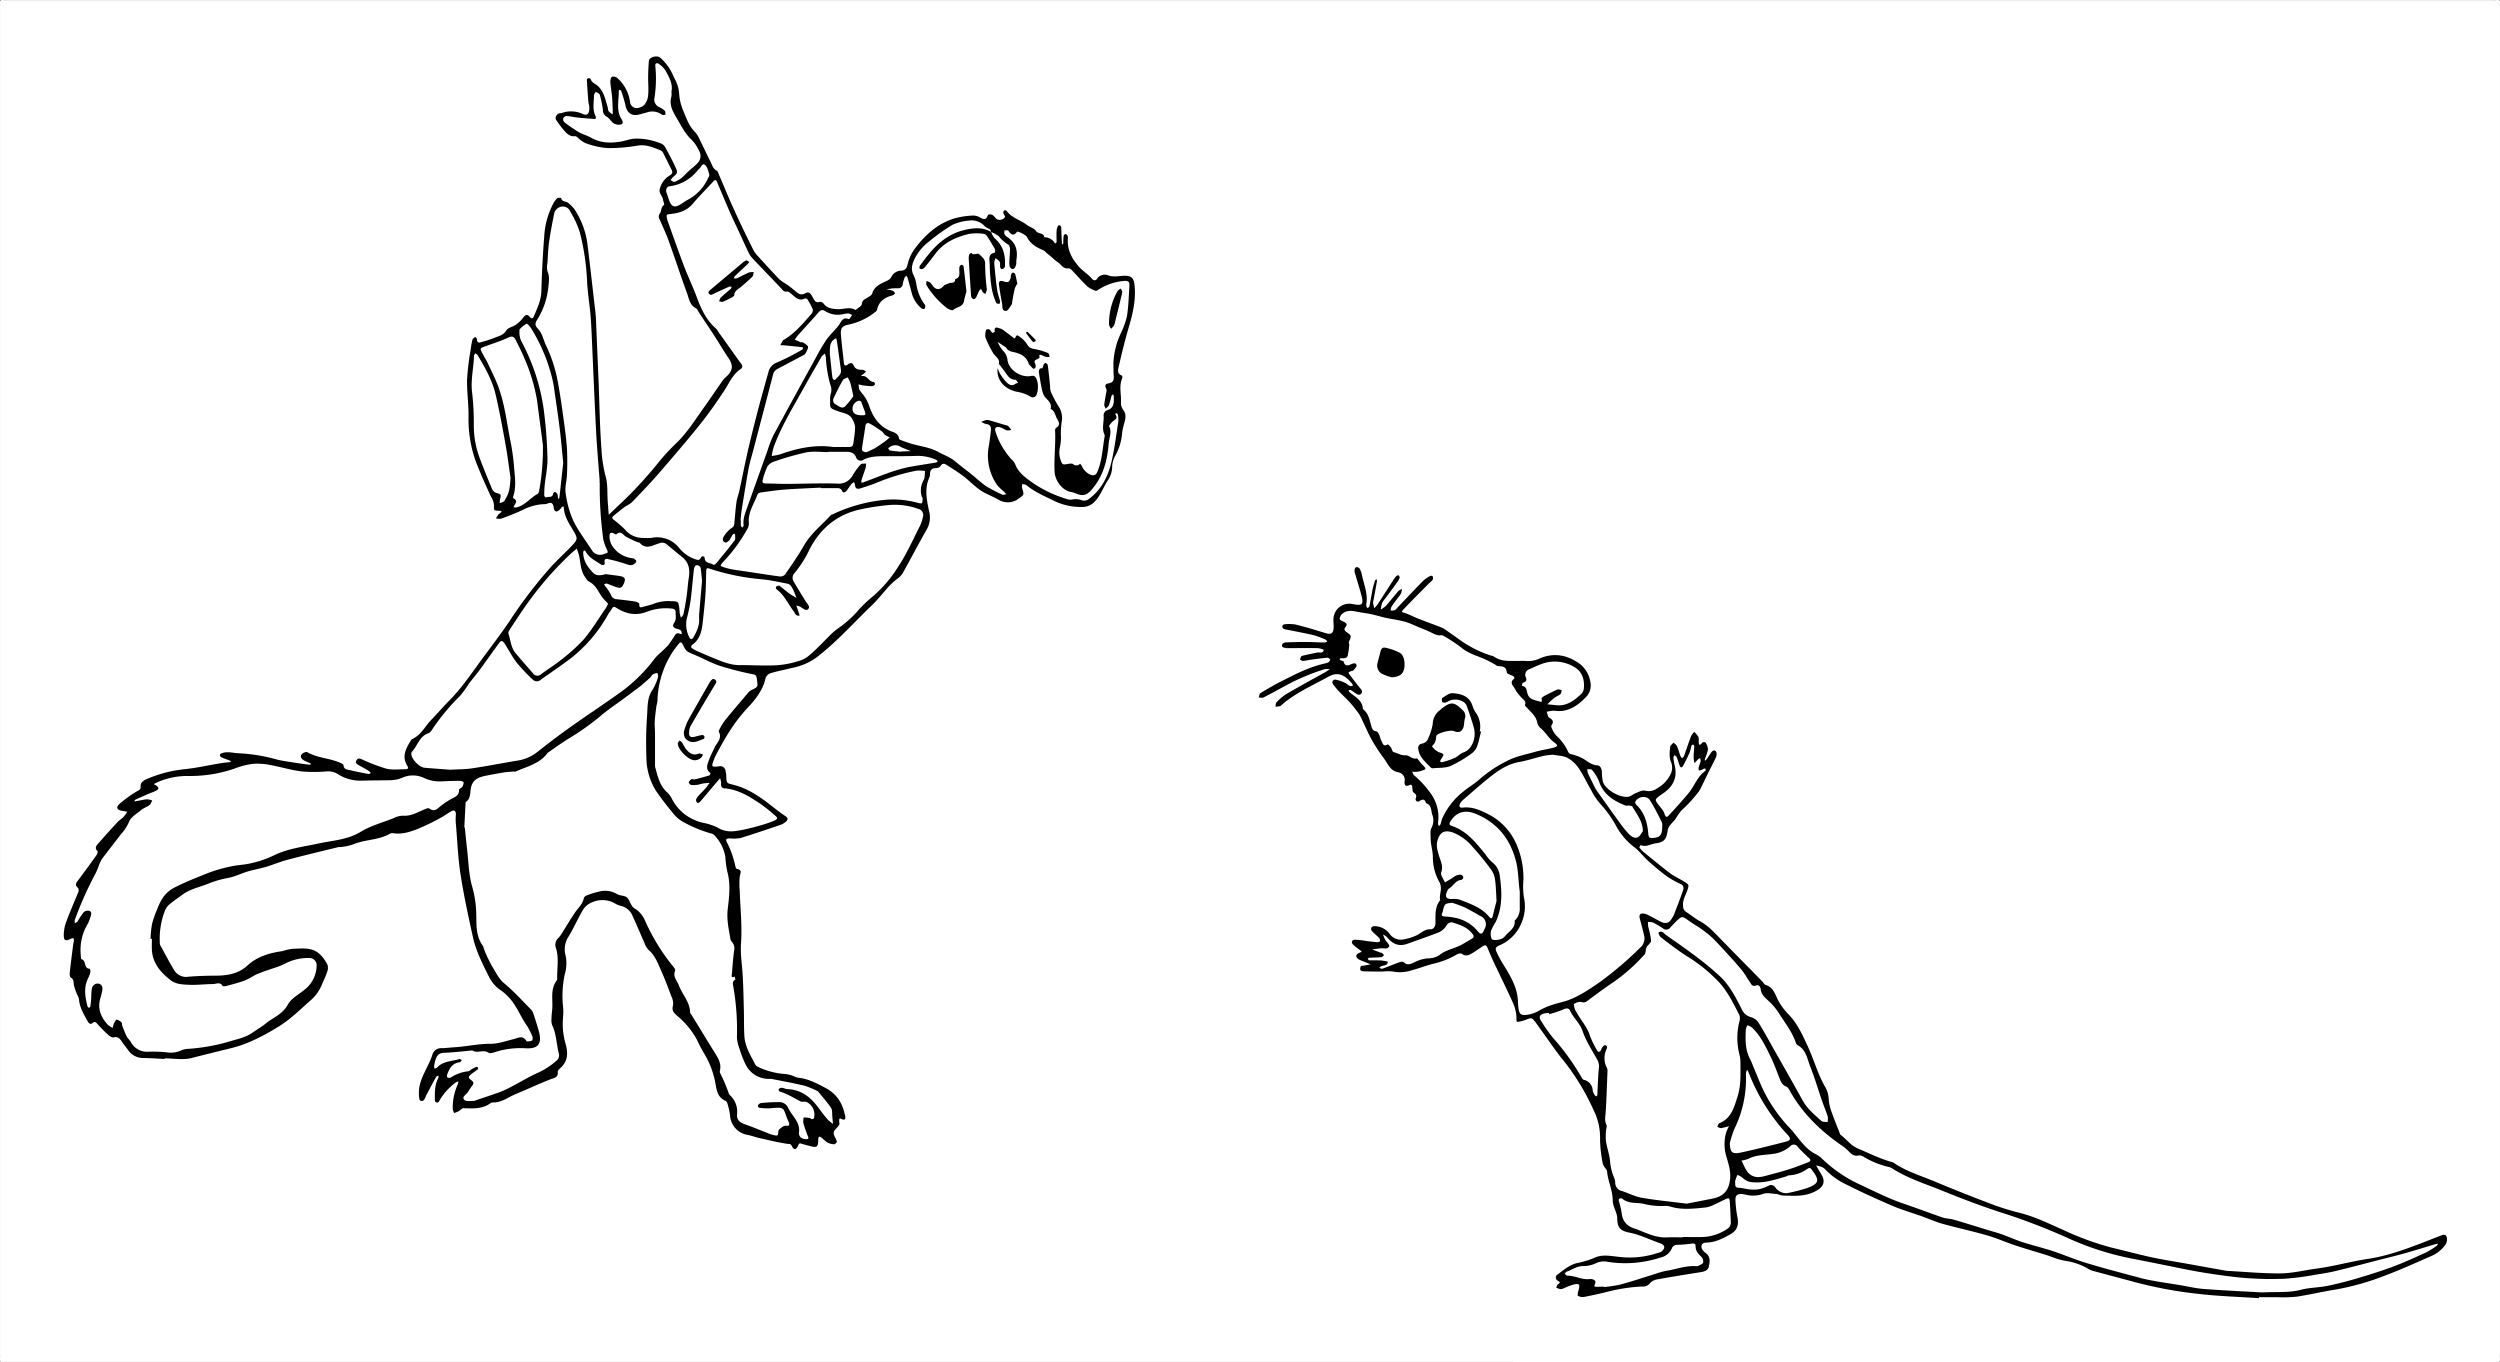
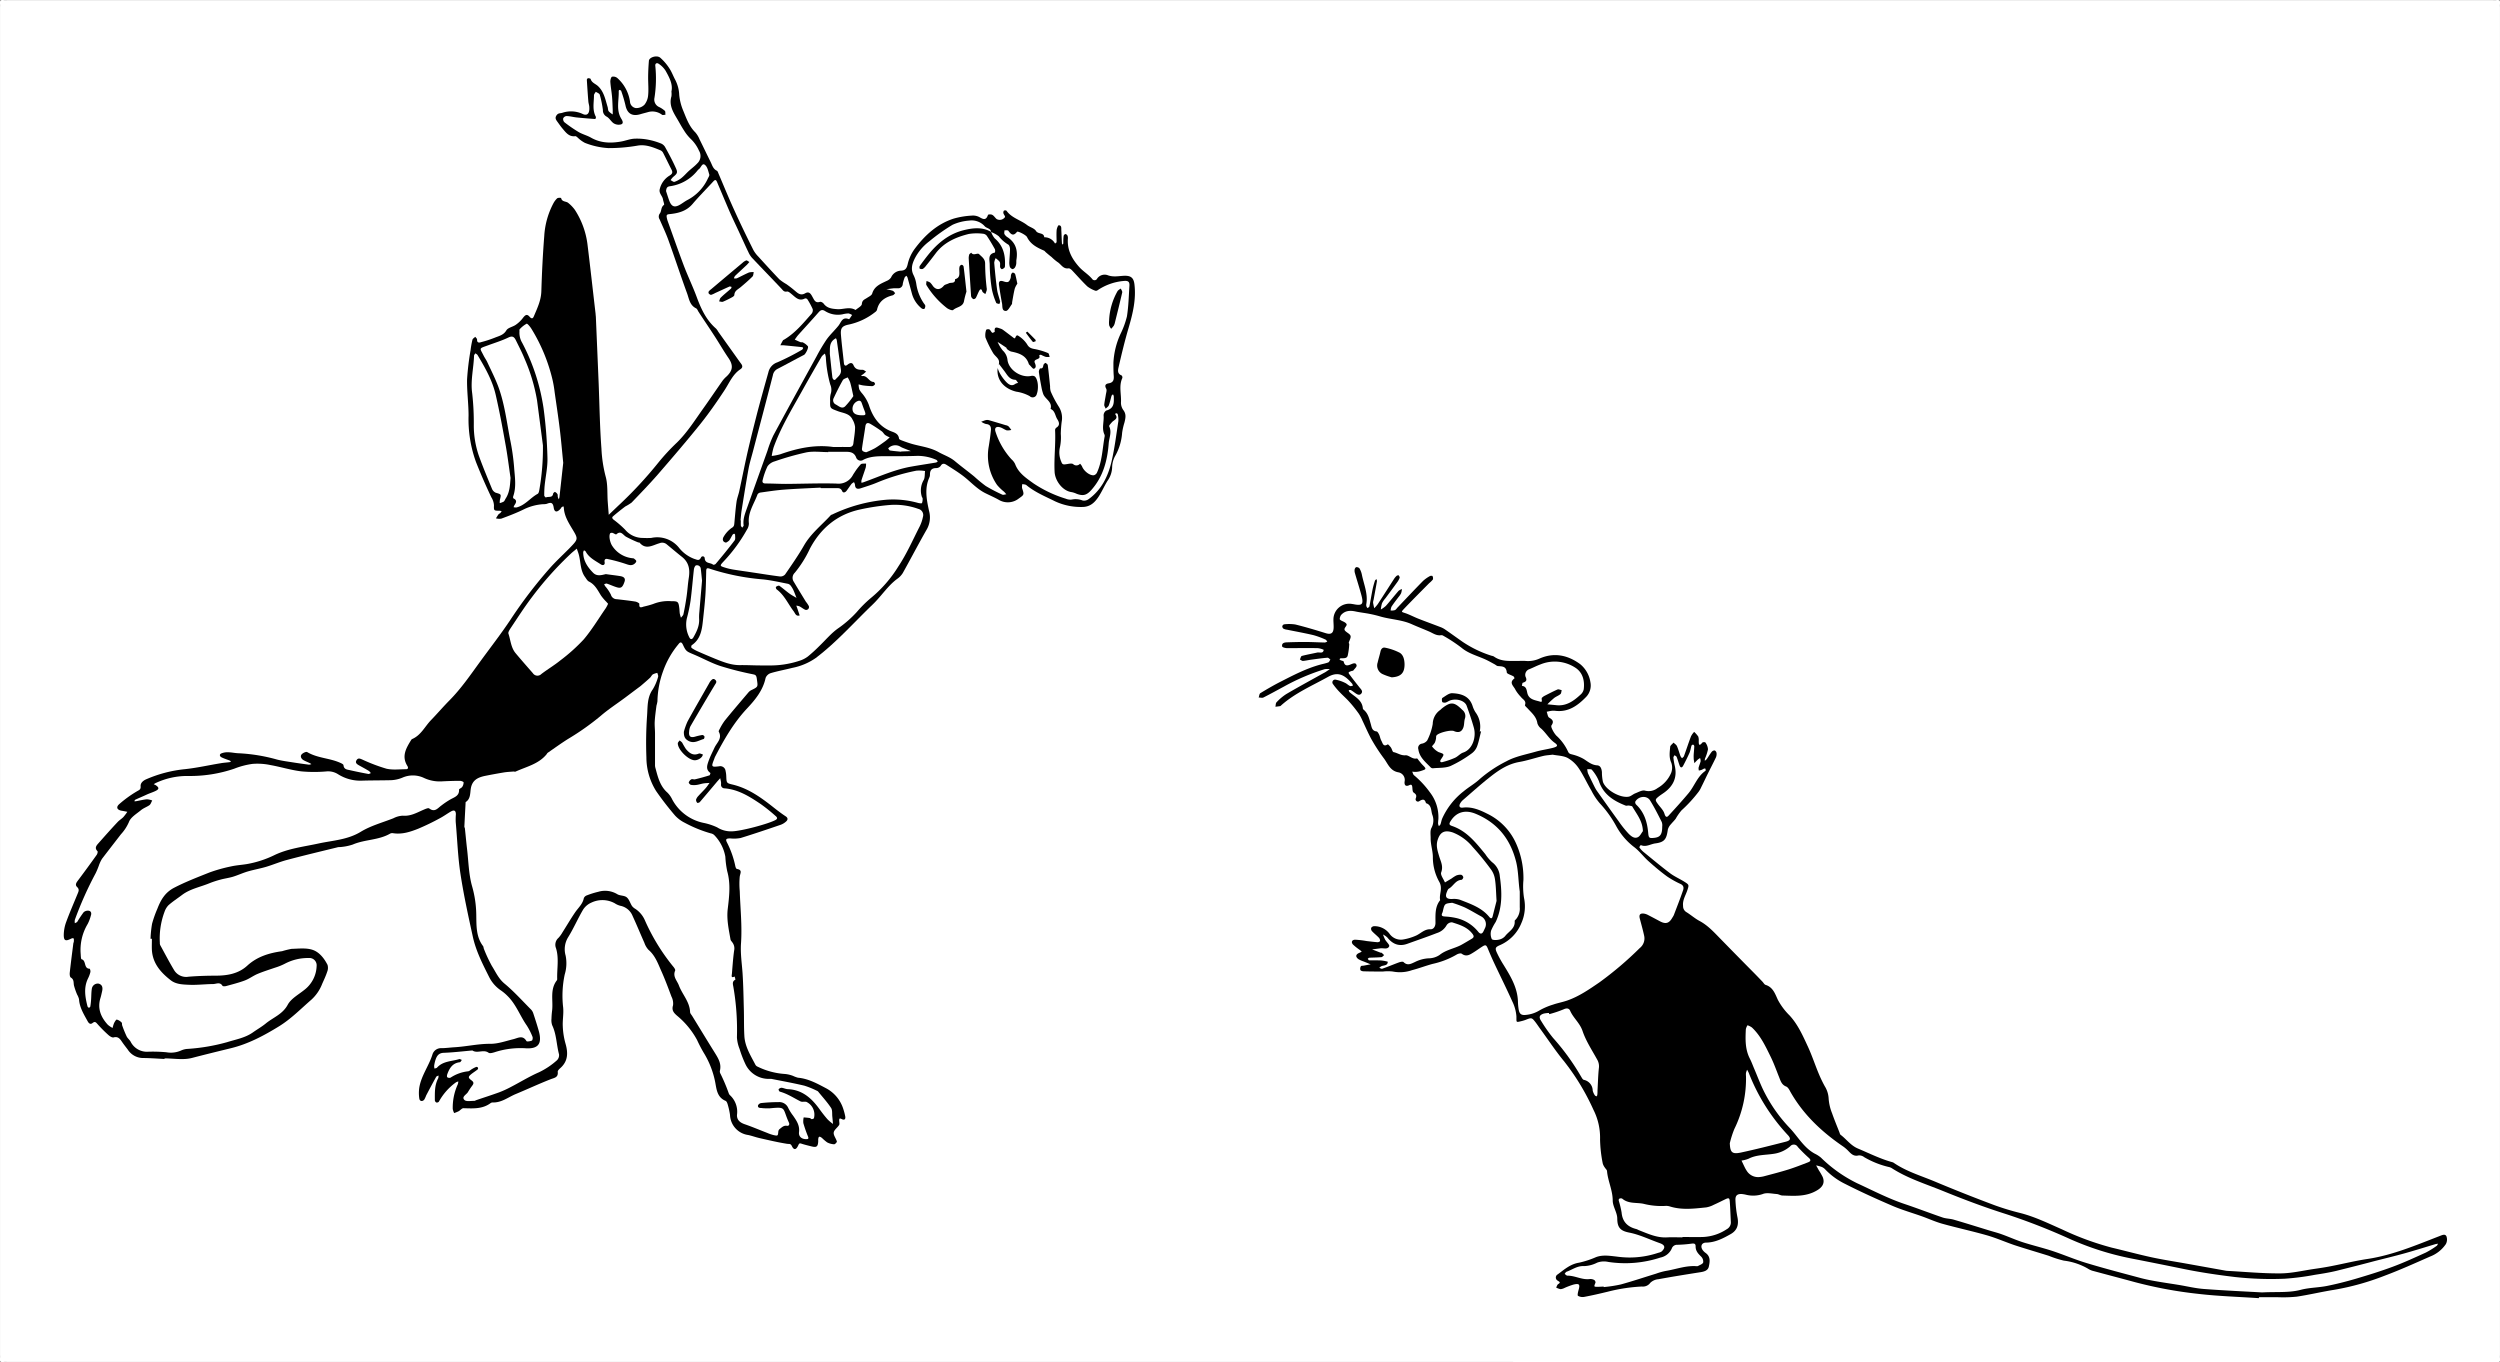
<svg xmlns="http://www.w3.org/2000/svg" id="bdc40c8c-1e03-43fb-80e0-a33de3aa8d20" data-name="Brightness/Contrast 1 Image" viewBox="0 0 792 431.52">
  <rect x="0" y="0" width="792" height="431.52" fill="#808080" stroke="none" />
  <path d="M396,431.46H2.22a5.12,5.12,0,0,0-1,0c-1,.2-1.41-.18-1.21-1.21a5.12,5.12,0,0,0,0-1V2.22a5.12,5.12,0,0,0,0-1C-.15.23.23-.15,1.26.05a5.12,5.12,0,0,0,1,0H789.78a5.12,5.12,0,0,0,1,0c1-.2,1.41.18,1.21,1.21a5.12,5.12,0,0,0,0,1V429.3a5.12,5.12,0,0,0,0,1c.2,1-.18,1.41-1.21,1.21a5.12,5.12,0,0,0-1,0Z" fill="#fff" />
  <path d="M52.22,335.49c-2.31-.11-4.63-.3-6.95-.31a5.78,5.78,0,0,1-4.8-2.68c-.62-.82-1.27-1.63-1.85-2.49s-1.21-1.75-2.62-1.36c-.46.13-1.22-.36-1.66-.76a42,42,0,0,1-3.52-3.54c-.53-.62-.84-.78-1.51-.25s-1.17.11-1.52-.53c-1.22-2.23-2.6-4.39-2.76-7.05a5.94,5.94,0,0,0-.6-1.45,20.7,20.7,0,0,1-1-2.89c-.18-.91.07-1.87-1-2.5-.31-.19-.39-1-.33-1.55.33-3,.72-6,1.1-9,0-.31.18-.62.2-.93,0-.67.17-1.33-1-.77-1.68.83-2.21.55-2.2-1.29A12.35,12.35,0,0,1,21,292c1.1-3,2.38-5.9,3.58-8.84.3-.73.66-1.38-.15-2.15s-.12-1.55.43-2.29q2.94-3.92,5.78-7.91c.22-.31.4-1,.24-1.16-1-1-.35-1.77.3-2.5,2-2.26,4-4.52,6.09-6.74.54-.58,1.26-1,1.81-1.56a15.87,15.87,0,0,0,1.26-1.67c-.58-.11-1.17-.24-1.75-.33-1.45-.23-1.93-1.08-.85-2.07a36.53,36.53,0,0,1,5.57-4.05c.71-.44,1.33-.54,1.24-1.63s.85-1.84,1.85-2.26a41,41,0,0,1,12-3.15c3.86-.39,7.68-1.27,11.52-1.9.94-.16,1.9-.22,2.85-.34a1.36,1.36,0,0,0,.39-.18c-.11-.1-.2-.25-.32-.3-.89-.36-1.82-.63-2.67-1.06-.65-.34-.7-1,0-1.25a5.13,5.13,0,0,1,2.06-.34c1.11,0,2.22.28,3.33.31a54.36,54.36,0,0,1,12.21,2c1.61.41,3.28.62,4.92.88s3.46.52,5.19.74a2.29,2.29,0,0,0,.77-.19c-.2-.12-.39-.25-.6-.35-.64-.31-1.33-.56-1.94-.92s-1.1-1.15-.55-1.8c.39-.45,1.42-.94,1.76-.73,3.22,1.93,7.06,1.88,10.4,3.37.42.18,1.08.49,1.1.79.13,1.36,1.18,1.38,2.07,1.58,1.92.44,3.86.83,5.79,1.19.24.05.53-.17.8-.26a2.72,2.72,0,0,0-.58-.67c-1-.62-2.08-1.19-3.12-1.77-.65-.37-1.36-.8-.83-1.66s1.2-.46,1.91-.17a54.37,54.37,0,0,0,7.55,2.86c2,.47,4.13.17,6.21.17.69,0,.77-.48.46-1-1.94-3.07-.44-5.64,1.14-8.2.09-.13.19-.3.32-.35,2.82-1.19,4.06-4,6-6s3.86-4.25,5.88-6.29c3.72-3.77,6.68-8.12,9.78-12.37s6.52-8.66,9.52-13.16A145.33,145.33,0,0,1,174.18,180c2-2.26,4.26-4.31,6.38-6.48,2.65-2.74,2.66-2.77.75-5.93-1.27-2.11-2.56-4.2-2.69-6.75a1.83,1.83,0,0,0-.15-.45,3.15,3.15,0,0,0-.57.33c-.12.09-.17.27-.27.39-1.1,1.3-2,1.25-2.22-.32-.26-1.74-1-1.65-2.22-1.17a4.59,4.59,0,0,1-1.19.11,16.43,16.43,0,0,0-5.95,1.58c-2.34,1.16-4.8,2.1-7.25,3a4.11,4.11,0,0,1-1.69-.1c.27-.42.51-.85.81-1.25.13-.18.39-.27.57-.43a5.75,5.75,0,0,0,.44-.54,2,2,0,0,0-.61-.19c-1.82,0-1.9,0-1.83-1.65a5.32,5.32,0,0,0-.83-2.6q-2.61-5.48-4.85-11.14a39.79,39.79,0,0,1-2.37-14.76c0-3.83-.55-7.67-.47-11.5a85.4,85.4,0,0,1,1.11-9.23,28.35,28.35,0,0,1,.59-3.29c.09-.36.58-.62.89-.93.21.29.6.6.58.88-.06,1.13.75,1,1.28.81A35.27,35.27,0,0,0,156.7,107c1.35-.56,2.81-.81,3.72-2.35.52-.87,2.06-1.09,3-1.77a9.75,9.75,0,0,0,2.2-2.1c.81-1.06,1.33-1.39,2.16-.43s1.17.28,1.36-.18c1.08-2.55,2.28-5,2.36-7.94.18-5.82.46-11.64.92-17.45a25.16,25.16,0,0,1,2.85-10.28,6.3,6.3,0,0,1,1.27-1.7,1.89,1.89,0,0,1,1.22-.08c.24,1.28,1.54,1,2.21,1.53a11.23,11.23,0,0,1,2.14,2.22,26,26,0,0,1,4,10.91c.91,7.36,1.72,14.73,2.58,22.1,0,.32.07.64.08,1q.45,10.55.89,21.08c.27,6.87.36,13.76.88,20.6a42.67,42.67,0,0,0,1.3,8.69c.75,2.55.5,5.38.69,8.09.1,1.39.22,2.77.32,4.15l2.89-2.76a129.53,129.53,0,0,0,12.87-13.83,66.06,66.06,0,0,1,5.87-6.32c3.26-3.21,5.67-7.07,8.3-10.76,2.08-2.91,4.08-5.9,6.14-8.83a9.34,9.34,0,0,1,1.3-1.37c2-1.93,2.11-3.53.54-5.83s-2.94-4.7-4.44-7c-1.64-2.54-3.33-5-5-7.57-.26-.4-.45-1-.82-1.15-2-1-2.2-3-2.82-4.71-2.05-5.59-3.89-11.25-5.91-16.84-.8-2.24-1.84-4.39-2.78-6.58a1.61,1.61,0,0,1,.07-1.94c.56-.74.28-2,1.29-2.68.2-.14-.23-1.15-.32-1.76-.17-1.15-1.4-1.92-1-3.32a6.81,6.81,0,0,1,3-4.16c1-.58,1.17-1.07.68-2-.91-1.76-1.75-3.56-2.66-5.31a1.79,1.79,0,0,0-.86-.77c-2.29-.94-4.6-1.9-7.14-1.48a53.49,53.49,0,0,1-9.3.8,23.92,23.92,0,0,1-7.45-1.66A9.72,9.72,0,0,1,183,43.58c-.23-.17-.51-.47-.74-.44-2,.27-3-1.17-4.08-2.44-.57-.67-1.06-1.4-1.58-2.11s-.88-1.25-.23-2.13c.52-.69,1.1-.52,1.73-.71a8.71,8.71,0,0,1,6.53.37c1.46.68,2.18-.27,2.06-2.1,0-.63-.25-1.24-.3-1.87-.19-2.28-.34-4.57-.48-6.86,0-.18.24-.51.38-.52s.78.08.82.24c.34,1.21,1.52,1.52,2.3,2.24,1.94,1.78,2.36,4.28,3.08,6.63.14.45.09,1,.34,1.37a6.1,6.1,0,0,0,1.28,1c0-.48,0-1,0-1.42-.06-1.41-.09-2.82-.22-4.23-.14-1.58-.44-3.15-.54-4.74,0-.53.2-1.42.55-1.56a2,2,0,0,1,1.68.43,12.38,12.38,0,0,1,4,7.42,2.19,2.19,0,0,0,1.86,2.09,3.67,3.67,0,0,0,2.72-1.06,5.55,5.55,0,0,0,1.17-3c.18-1.82,0-3.68,0-5.51s.1-3.61.24-5.4c.08-1.12,2.5-1.89,3.58-1a15.92,15.92,0,0,1,2.92,3.41c.75,1.12,1.2,2.43,1.85,3.62a11.4,11.4,0,0,1,1.26,4.79,17.09,17.09,0,0,0,1.28,5c1,2.43,1.85,4.92,3.81,6.84a8,8,0,0,1,1.36,2.24c1.17,2.35,2.29,4.72,3.46,7.07.53,1.05.79,2.27,2,2.84.28.13.41.65.57,1,1.65,3.86,3.24,7.76,5,11.59,1.9,4.21,3.93,8.37,6,12.52a9.64,9.64,0,0,0,1.58,2.1c2.2,2.42,4.4,4.84,6.66,7.2A15.24,15.24,0,0,0,249.1,90c1,.7,1.91,1.41,2.81,2.18s1.78,1.54,3.17.74,1.9.41,2.39,1.28.86,1.89,2.28,1.43c.31-.11.95.24,1.19.57,1.09,1.47,2.64,1.62,4.26,1.74,1.95.15,3.95-.9,5.84.27.72-.64,2-1.24,2-1.95.12-1.2.85-1.37,1.56-1.84s1.53-.83,1.71-1.42c.7-2.37,2.69-3.09,4.57-4a3,3,0,0,0,1.42-1.12,3.57,3.57,0,0,1,3.19-2.14c1.34-.07,1.76-.74,2.07-2.06a13.05,13.05,0,0,1,2.14-4.74c3.23-4.35,7.17-8,12.44-9.69a25.87,25.87,0,0,1,5.64-.94,4.39,4.39,0,0,1,2.53.49c1.28.77,2.12,1,2.68-.72.05-.17,1-.24,1.38,0,.54.3.88.92,1.37,1.32a2,2,0,0,0,2.64-.63c.1-.3-.38-.77-.49-1.19a1,1,0,0,1,.14-.83.84.84,0,0,1,.82,0c1.62,2.3,4.41,2.92,6.5,4.53.9.7,2.29,1,2.85,1.89.69,1.09,2.49.42,2.62,2a3.75,3.75,0,0,1,3.42,2c.17-.16.48-.32.49-.48,0-1.2-.08-2.41,0-3.6,0-.62.45-1.73.67-1.72,1,0,.79,1,.83,1.64.08,1.36.11,2.72.19,4.08,0,.14.18.28.28.42a1.69,1.69,0,0,0,.15-.43c0-.8,0-1.6.12-2.39a.83.83,0,0,1,.6-.55,1,1,0,0,1,.63.55,2,2,0,0,1,.1.94c-.23,3.57,1.23,6.32,3.63,9,1.27,1.39,2.89,2.31,4.07,3.75a.92.92,0,0,0,1.6-.15,2.87,2.87,0,0,1,3.44-1c1.72.6,3.33.22,5,.14,2.18-.09,3.09.59,3.35,2.68.58,4.79-.53,9.32-1.86,13.86-1.18,4-2.17,8.1-3.11,12.19-.23,1-.6,2.26.91,2.84a.9.9,0,0,1,.22.83c-1.16,2.53-.26,5.18-.43,7.77a4,4,0,0,0,.8,2.44c.95,1.29.63,2.55.31,3.87a20.61,20.61,0,0,0-.74,3.25,17.27,17.27,0,0,1-2.16,7.27,7.6,7.6,0,0,0-1,3.61,7.81,7.81,0,0,1-1.5,4.39c-1,1.63-1.76,3.4-2.81,5-1.22,1.84-2.68,3.27-5.26,3.24a19.29,19.29,0,0,1-8.51-1.79c-3.12-1.55-6.35-2.86-9.08-5.12-.31-.26-.85-.24-1.29-.35a3.47,3.47,0,0,0-.09,1.27c.69,2.09.71,2.08-1,3.28a5.61,5.61,0,0,1-6.47.39c-1.31-.73-2.7-1.33-4.05-2-2.62-1.27-4.54-3.43-6.76-5.2-1.74-1.38-3.65-2.54-5.52-3.74-.68-.44-1.39-.79-2,.27a1.79,1.79,0,0,1-1.38.67c-1.48,0-2,.7-2,2.06a2.13,2.13,0,0,1-.2.93c-1.57,3.49-.85,7-.11,10.5a7.68,7.68,0,0,1-.6,5.76c-2.65,4.62-5.1,9.35-7.7,14a6.4,6.4,0,0,1-1.8,1.87c-3,2.23-5,5.47-7.69,8.05-6,5.75-11.48,12-18.09,17a19.51,19.51,0,0,1-7.4,3.12c-2.28.58-4.61,1-6.86,1.67a2.6,2.6,0,0,0-1.62,1.53c-.83,3.94-3.32,6.94-5.89,9.68-4.27,4.56-7.28,9.85-10.12,15.29-.14.29-.22.6-.34.9-.9,2.27-.82,2.41,1.59,2.12a1.69,1.69,0,0,1,2.08,1.46,8.39,8.39,0,0,1,.22,1.66c.09,2.14.06,2.21,2,2.66,5.11,1.22,9.19,4.23,13.2,7.41,1.17.92,2.37,1.83,3.62,2.65.76.5.72,1.07.22,1.56a5.15,5.15,0,0,1-1.79,1.12c-4.22,1.44-8.44,2.88-12.7,4.19a11.11,11.11,0,0,1-3.27.13c-1.28,0-1.59.23-1.06,1.27a29.74,29.74,0,0,1,2.68,7.65c.06.28.28.73.48.76,1.82.31,1.05,1.31.89,2.42a24.62,24.62,0,0,0,0,4.54c.18,5.5.78,11,.41,16.5-.24,3.33.28,6.47.49,9.69.24,3.74.3,7.5.4,11.25.08,2.79,0,5.59.16,8.39.15,3.46,2,6.31,3.53,9.28a1.44,1.44,0,0,0,.72.58,22.87,22.87,0,0,0,8.67,2.3,9.69,9.69,0,0,1,2.5.6,9.07,9.07,0,0,0,1.57.58c3.27.29,6.11,1.87,8.88,3.33a11.25,11.25,0,0,1,5.48,6.59,18.71,18.71,0,0,1,.61,2.31c.15.81-.17,1.33-1.05.9-.57-.27-.87-.39-.87.4,0,.48.17,1.06,0,1.42-.52.86-1.62,1.56-1.73,2.43s.73,1.85,1,2.82c.06.22-.58.91-.88.89a5.43,5.43,0,0,1-2.19-.6,13.32,13.32,0,0,1-1.63-1.39c-.85-.65-1.1-.54-1.21.43,0,.24,0,.48,0,.72-.11,1.6-.54,1.91-2.12,1.51-1.07-.27-2.16-.52-3.21-.87-.64-.22-.74,0-1,.55-.64,1.44-1.38,1.56-2,.25-.42-.91-.85-.64-1.55-.75-2.89-.46-5.76-1.14-8.62-1.79-1.24-.27-2.44-.73-3.68-1a6.67,6.67,0,0,1-5.76-6.34,22.83,22.83,0,0,0-.71-3.26c-.12-.45-.35-1.07-.7-1.22-2.85-1.18-2.87-4-3.36-6.3a28.09,28.09,0,0,0-3.6-9,44.89,44.89,0,0,1-2.08-4,26,26,0,0,0-6.36-7.7c-1-.88-1.74-1.69-1.24-3.27a4.71,4.71,0,0,0-.49-2.73c-1.06-2.83-2.11-5.67-3.36-8.42-1-2.29-1.9-4.71-3.94-6.44a6.2,6.2,0,0,1-1.29-2.21c-1.26-2.82-2.43-5.69-3.73-8.5a5.26,5.26,0,0,0-3.9-3.23,5.89,5.89,0,0,1-1.74-.78,8.08,8.08,0,0,0-7.38-.24,5.89,5.89,0,0,0-2.66,2.24c-1.7,2.87-3,5.95-4.77,8.79a7.28,7.28,0,0,0-.77,5.77,12.25,12.25,0,0,1-.29,6,32.27,32.27,0,0,0-.49,10.46c.19,2-.22,4-.12,5.95a23.46,23.46,0,0,0,.84,5.4c.88,3,.86,5.66-1.67,7.88-.34.3-.81.78-.77,1.13.21,1.84-1.09,1.89-2.32,2.38-3.7,1.45-7.3,3.14-11,4.67-2.39,1-4.51,2.77-7.31,2.66a1.18,1.18,0,0,0-.67.23c-2.61,1.92-5.6,1.67-8.59,1.59-.48,0-1,.67-1.48.95a12.08,12.08,0,0,1-1.44.59,5,5,0,0,1-.45-1.29,17.82,17.82,0,0,1,1.62-7.87,4.88,4.88,0,0,0,.15-.85,2.37,2.37,0,0,0-.77.29,18.47,18.47,0,0,0-5.4,6.12.87.87,0,0,1-.8.25.89.89,0,0,1-.47-.7c0-2.38-.12-4.78,1.08-7a2.56,2.56,0,0,0,.08-.85c-.26.14-.63.22-.75.44-1.08,1.94-2.13,3.91-3.16,5.88a8.76,8.76,0,0,1-.58,1.28c-.54.73-1.46.61-1.59-.28a11.67,11.67,0,0,1,0-3.54c.63-3.73,3-6.8,4.13-10.34a2.82,2.82,0,0,1,2.86-2.1c1.35,0,2.69-.2,4-.28,3.88-.21,7.66-1.14,11.59-1.1,2.39,0,4.81-.88,7.19-1.46,1.5-.37,3-1.4,4.18.6.14.23,1.18.06,1.71-.16.21-.08.34-.87.2-1.2a20.3,20.3,0,0,0-1.83-3.6c-2.14-3.06-3.38-6.71-6.13-9.38a14.33,14.33,0,0,0-2-1.68,11.13,11.13,0,0,1-3.76-4.24c-2.07-4.13-4.2-8.27-5.19-12.82-1.45-6.61-2.9-13.24-3.92-19.93-.83-5.42-1-10.94-1.5-16.42a21.24,21.24,0,0,1,.05-2.39c0-1.12-.45-1.49-1.42-1-1.25.69-2.4,1.57-3.67,2.23a73.76,73.76,0,0,1-6.82,3.3c-2.51,1-5.1,1.86-7.9,1.44a1.53,1.53,0,0,0-1,.11c-3.66,2.13-8,1.82-11.85,3.47a16.05,16.05,0,0,1-3.49.75c-.47.09-1,0-1.43.15-5.34,1.31-10.68,2.58-16,4-2.22.59-4.35,1.51-6.56,2.17-1.91.56-3.88.9-5.79,1.46-1.59.47-3.1,1.18-4.69,1.67-1.26.38-2.59.55-3.86.89a30.09,30.09,0,0,0-3.59,1.17c-2.92,1.21-6.13,1.77-8.73,3.75-1.44,1.09-3,2.09-4.31,3.28a5.6,5.6,0,0,0-1.18,2,24.05,24.05,0,0,0-1.49,9.87,1.52,1.52,0,0,0,.12.71c1.47,2.67,2.87,5.39,4.45,8a4.45,4.45,0,0,0,4.54,2c2.86-.23,5.74-.32,8.61-.33,3.7,0,7.22-.62,10-3.19,3.16-2.89,7-4,11-4.56a27.57,27.57,0,0,1,3-.74c2.2-.06,4.55-.36,6.57.28,2.19.69,3.76,2.69,4.83,4.79a3.3,3.3,0,0,1-.12,2.22c-.42,1.29-1,2.51-1.56,3.76a13.2,13.2,0,0,1-3.48,5.09c-3.31,2.86-6.34,6-10.13,8.35-4.86,3-9.87,5.67-15.39,7-4.09,1-8.17,2-12.24,3.06-2.77.73-5.87.14-8.83.14Z" />
  <path d="M715.6,411.26c-6.45-.44-12.93-.62-19.34-1.38a135.23,135.23,0,0,1-19.93-3.7c-4.51-1.23-9-2.4-13.54-3.63a6.34,6.34,0,0,1-1.5-.74,20.07,20.07,0,0,0-7.45-2.44,32.34,32.34,0,0,1-4.75-1.52c-3.63-1.14-7.29-2.2-10.91-3.39-2.93-1-5.76-2.26-8.72-3.11-4.66-1.33-9.4-2.35-14.07-3.65-2.21-.61-4.32-1.58-6.49-2.36-3.07-1.09-6.23-2-9.21-3.26-5.1-2.19-10.17-4.48-15.12-7a22.19,22.19,0,0,1-6.33-4.6,3.25,3.25,0,0,0-1.16-.81,12.23,12.23,0,0,0-1.73-.47l.87,1.57a20.32,20.32,0,0,1,1.19,2.06c.79,1.87,0,3.25-1.8,4.29-3.46,2.06-7.18,1.74-10.91,1.62-.61,0-1.21-.43-1.82-.47-1.5-.1-3.18-.53-4.44,0a9.37,9.37,0,0,1-5.15.26,10.42,10.42,0,0,0-1.64-.28c-1.34,0-1.92.55-1.86,1.93a35.3,35.3,0,0,0,.63,5.42c.48,2.38-.06,4.18-2.12,5.35-2.42,1.37-4.89,2.67-7.81,2.71-1.37,0-1.88,1.12-1.14,2.28a4,4,0,0,0,1,1c1.63,1.17,1.33,2.83,1,4.35-.29,1.22-1.44,1.55-2.62,1.74-4.47.7-8.93,1.42-13.37,2.23a4.17,4.17,0,0,0-2.55,1.14,2.88,2.88,0,0,1-2.67,1.17,54,54,0,0,0-10.8,1.64c-2.46.6-4.94,1.17-7.43,1.64a2.93,2.93,0,0,1-2-.33c-.24-.15,0-1.17.15-1.74.57-1.91.29-2.28-1.64-1.81a24.8,24.8,0,0,0-2.67,1,3.91,3.91,0,0,1-1.34.44,5.06,5.06,0,0,1-1.42-.51c.21-.38.33-.9.65-1.1.93-.56.33-.73-.15-1.08a1.13,1.13,0,0,1,0-2c2.07-1.53,4-3.27,6.75-3.7a28.9,28.9,0,0,0,5.4-1.77c2.12-.78,4.25-.41,6.39-.18a32.17,32.17,0,0,0,4,.31,28.44,28.44,0,0,0,9.33-1.5,3.06,3.06,0,0,0,1.06-.42c1.28-1.22,1.05-2.06-.62-2.64-3.21-1.13-6.34-2.68-9.64-3.33-2.82-.55-3.79-1.6-3.81-4.44,0-1.9-1.42-3.79-1.44-5.69,0-3.26-1.52-6.16-1.8-9.32,0-.42-.49-.79-.73-1.2a4,4,0,0,1-.63-1.26,42.62,42.62,0,0,1-.85-7.59,19.63,19.63,0,0,0-2.1-9.42,73.58,73.58,0,0,0-9.37-15.44c-2.68-3.25-5-6.79-7.5-10.21-.52-.71-1-1.45-1.53-2.14-1.11-1.42-1.24-1.42-3-.72a10.69,10.69,0,0,1-1.36.42c-1.88.46-1.6.45-1.64-1.51a12.9,12.9,0,0,0-1.32-4.75c-1.81-4.05-3.79-8-5.67-12-.74-1.57-1.43-3.18-2.1-4.79-.45-1.07-.71-1.2-1.73-.55s-1.83,1.27-2.78,1.85c-1.15.71-2.27,1.5-3.72.41-.32-.24-1.23,0-1.7.32a26.15,26.15,0,0,1-7.47,2.89c-2.22.59-4.37,1.43-6.59,2a11.59,11.59,0,0,1-6.08.43,13.39,13.39,0,0,0-3.1,0c-2.06,0-4.12,0-6.18-.07-.36,0-.91-.18-1-.44a1.47,1.47,0,0,1,.18-1.17c.11-.18.59-.13.9-.19l2.18-.41-2.15-.88a8.74,8.74,0,0,1-1.73-.77c-1-.76-.88-1.51.33-2a7.14,7.14,0,0,0,.73-.37c-.17-.15-.33-.32-.51-.46a18.35,18.35,0,0,1-2.24-1.77c-.72-.77-.35-1.57.73-1.55a30.5,30.5,0,0,1,3.54.42c1.17.14,2.35.29,3.53.38.25,0,.74-.23.75-.38a1.46,1.46,0,0,0-.32-1c-.71-.75-1.54-1.38-2.24-2.14a1.15,1.15,0,0,1-.24-1.05,1.19,1.19,0,0,1,1-.52,6,6,0,0,1,4.76,2.35,4.39,4.39,0,0,0,4.41,1.86,16.92,16.92,0,0,0,4.05-1.23c1.53-.69,2.67-2.11,4.65-2,.89,0,1.52-.92,1.49-2.11,0-2.46-.21-5,1.48-7.1-.41-1.91.94-3.7-.31-5.86a15.92,15.92,0,0,1-2-7.76c0-2-.73-4-.7-6.06,0-1.09-.21-2.36.26-3.22a5,5,0,0,0,.26-4.18c-.44-1.25-.15-3.1-2-3.66-.36-1.32-1-1.34-2.09-.65a.74.74,0,0,1-1.13-.89c.36-1,0-1.32-.71-1.84-.37-.26-.33-1.15-.41-1.76s-.29-.87-.92-.57c-1.32.64-1.65-.2-1.5-1.2a2.44,2.44,0,0,0-2-2.86c-2.65-.48-3.32-2.77-4.6-4.45a55.28,55.28,0,0,1-4-6.17c-1-1.85-1.84-3.83-2.76-5.75A13.58,13.58,0,0,0,430.4,226c-.93-1.29-1.91-2.54-3-3.73-.89-1-1.93-1.89-2.86-2.87a21.85,21.85,0,0,1-2.24-2.67.87.87,0,0,1,.89-1.4,11.9,11.9,0,0,1,2.92,1c.57.25,1,.75,1.59,1,.22.11.59-.05.89-.09a1.8,1.8,0,0,0-.21-.63c-2.33-2.7-4.35-4-7.61-2.2-5.06,2.82-10.44,5.11-14.84,9-.12.11-.24.26-.38.29-.5.09-1,.13-1.5.2.11-.49.07-1.14.37-1.43a15.91,15.91,0,0,1,3.09-2.6c3.83-2.25,7.73-4.36,11.6-6.52.35-.19.7-.36,1-.57s.79-.52,1.18-.79a5.77,5.77,0,0,0-1.61,0,67.92,67.92,0,0,0-12.9,5.5c-2.17,1.17-4.33,2.37-6.53,3.48-.4.2-1,0-1.5,0,.17-.48.2-1.18.54-1.38,2.1-1.28,4.22-2.52,6.41-3.63,4.08-2.08,8.15-4.21,12.61-5.42.83-.23,1.7-.38,2.5-.69.29-.12.44-.59.66-.9-.3-.21-.62-.61-.91-.59-1.74.15-3.47.4-5.2.63-.87.12-1.73.33-2.6.39-.3,0-.63-.29-.95-.45.19-.39.31-1,.59-1.12,1.61-.43,3.25-.71,4.88-1.08.76-.17,1.89.47,2.07-.86a5.4,5.4,0,0,0-2-.54c-3.2-.05-6.4,0-9.6,0-.54,0-1.5-.25-1.56-.53-.21-1.09.7-1.28,1.53-1.31,1.92-.06,3.84-.12,5.75-.11,2.08,0,4.16.13,6.24.17a2.31,2.31,0,0,0,.78-.31c-.19-.21-.34-.53-.59-.63a25.86,25.86,0,0,0-3.77-1.39c-2.78-.66-5.6-1.16-8.39-1.73a3.44,3.44,0,0,1-1.13-.32.92.92,0,0,1-.38-.77.84.84,0,0,1,.57-.61,13,13,0,0,1,3.58.05c3.22.8,6.41,1.75,9.58,2.74,1.62.51,2.44.09,2.53-1.61.05-.88-.07-1.76-.06-2.64a5,5,0,0,1,5.85-5l.48.07c2.8.57,3.3.07,2.54-2.8-.63-2.37-1.4-4.71-2.07-7.07a2.62,2.62,0,0,1-.07-1.18c.05-.26.32-.66.51-.67a1.26,1.26,0,0,1,1,.36,6.64,6.64,0,0,1,.77,2c.62,3.1,2,6.1,1.4,9.38a1.55,1.55,0,0,0,.06.71,2.17,2.17,0,0,0,.34.53c.21-.18.55-.34.59-.56.36-1.79.64-3.6,1-5.39a26.87,26.87,0,0,1,.76-2.76c.06-.19.31-.33.47-.49a1.92,1.92,0,0,1,.16.67c-.34,2-.71,3.91-1.06,5.87a3.16,3.16,0,0,0-.17.94,17.61,17.61,0,0,0,.38,1.75,12.83,12.83,0,0,0,1.13-1.33c1.75-2.67,3.46-5.37,5.19-8.05a4.52,4.52,0,0,1,.79-.9c.15-.12.55-.21.61-.14.18.22.39.59.31.8a5.77,5.77,0,0,1-.81,1.45c-1.21,1.68-2.45,3.34-3.68,5a7.44,7.44,0,0,0-1.08,1.57,9.81,9.81,0,0,0-.38,2,8.93,8.93,0,0,0,1.6-1.15c1.37-1.55,2.65-3.18,4-4.74a3.81,3.81,0,0,1,1.07-.6,5.38,5.38,0,0,1-.25,1.34,6.13,6.13,0,0,1-.8,1.18c-.75,1-1.54,2-2.25,3.09a3.51,3.51,0,0,0-.26,1.2,3.55,3.55,0,0,0,1.36-.13c.4-.2.65-.68,1-1,2.64-2.77,5.26-5.56,7.94-8.28A11.11,11.11,0,0,1,453,182.5c.21-.13.77-.12.81,0a1.46,1.46,0,0,1,.13,1.08,7.69,7.69,0,0,1-1.18,1.17c-2.68,2.71-5.38,5.41-8,8.16-.92,1-.83.91.45,1.34s2.75,1.21,4.15,1.76c2.28.9,4.58,1.73,6.87,2.61a6.83,6.83,0,0,1,1.46.72c1.9,1.3,3.77,2.67,5.68,4a35.48,35.48,0,0,0,9.18,4.41,2.35,2.35,0,0,1,.68.21c2.46,1.8,5.31,1.37,8.07,1.42a17.53,17.53,0,0,1,1.92,0,8.74,8.74,0,0,0,4.57-.78c4.59-2,8.93-1.05,12.82,1.81a9.23,9.23,0,0,1,3.23,5.69,5.24,5.24,0,0,1-1.31,4.64c-2.68,2.77-5.64,4.95-9.81,4.45a4.82,4.82,0,0,0-1.2,0c-.51.06-1,.19-1.53.29.25.64.33,1.6.79,1.87,1.15.67,1.55,1.27.73,2.45-.15.22,0,.73.13,1A8.33,8.33,0,0,0,493,233a15.69,15.69,0,0,1,3.77,5.13c.32.75.86.75,1.48.93a14,14,0,0,1,3.49,1.4c1.34.85,2.49,1.89,4.24,2,1.09.06,1.42,1.13,1.51,2.15a14.11,14.11,0,0,0,.32,3.08c.86,2.56,5.42,5.17,8.14,4.7.74-.13,1.37-.78,2.1-1.06,1-.38,2.17-1.09,3.07-.86a4.61,4.61,0,0,0,4-.81,10.07,10.07,0,0,0,4.33-4.88,4.72,4.72,0,0,0,0-3.19c-.76-1.67-.48-3.3-.34-4.94,0-.49.69-.93,1.06-1.39.37.36.88.66,1.08,1.1.45,1,.73,2.11,1.12,3.16a3,3,0,0,0,.5.69c.21-.22.51-.4.61-.67.76-2.08,1.44-4.2,2.23-6.27a6.09,6.09,0,0,1,1-1.41,9.31,9.31,0,0,1,1.29,1.46,3.63,3.63,0,0,1,.16,1.42c0,.9,0,1.92,1.14.52.15-.19,1-.19,1,0a4.14,4.14,0,0,1,.79,2.12,14.18,14.18,0,0,1-.95,2.94,3.06,3.06,0,0,0-.06.69,3.66,3.66,0,0,0,.6-.49c.55-.78,1-1.6,1.6-2.35a1.17,1.17,0,0,1,.95-.43,1.14,1.14,0,0,1,.58.86,2.74,2.74,0,0,1-.22,1.39c-.79,1.65-1.64,3.27-2.45,4.9s-1.44,3-2.18,4.47a7.55,7.55,0,0,1-.82,1.44,43.13,43.13,0,0,1-5.41,5.9,16.15,16.15,0,0,0-1.86,2.66c-.45.61-1,1.12-1.5,1.73a4.16,4.16,0,0,0-1,1.71c-.41,3-1,4-3.95,4.39-1.51.19-3,1.29-4.63.52,0,0-.51.63-.44.73a6.87,6.87,0,0,0,1.27,1.42c2.84,2.31,5.65,4.67,8.58,6.87,1.37,1,3,1.71,4.47,2.64s1.42,1,.89,2.63-1.57,3.13-1.36,5a2.17,2.17,0,0,0,1,1.93c1.42.86,2.68,2,4.14,2.79,2.82,1.48,4.84,3.82,7,6q5.17,5.3,10.38,10.56c.89.9,1.77,1.82,2.65,2.74.33.35.59.9,1,1,2.36.76,3,2.89,3.88,4.77a20.53,20.53,0,0,0,3.69,4.91c2.66,2.89,4.24,6.49,5.86,10,1.25,2.72,2.19,5.59,3.34,8.36a40.64,40.64,0,0,0,1.94,4.05,8.16,8.16,0,0,1,1.24,4,15.35,15.35,0,0,0,1.09,4.59c.69,2,1.53,4,2.31,6,.11.29.18.67.41.83,1.85,1.39,3.16,3.36,5.47,4.33,3.65,1.54,7.18,3.32,11,4.35a1.58,1.58,0,0,1,.42.23c3.9,2.65,8.41,4,12.7,5.77q9.52,4,19.18,7.61a79.69,79.69,0,0,0,8.19,2.48c4.62,1.19,8.87,3.28,13.21,5.19A91,91,0,0,0,669,395.25c4.23,1,8.43,2.15,12.68,3.07,3.64.79,7.33,1.34,11,2l12.43,2.23a3.93,3.93,0,0,0,.48.06c5.58.3,11.16.84,16.74.8,3.62,0,7.24-.9,10.86-1.42,1.73-.25,3.46-.51,5.18-.85,3.89-.75,7.75-1.71,11.66-2.3,8-1.21,15.42-4.39,22.9-7.28.77-.29,1.71-.76,2.11.13a3,3,0,0,1-.2,2.45,10.65,10.65,0,0,1-5,3.94c-4.79,2.11-9.57,4.27-14.47,6.1a81.75,81.75,0,0,1-15.78,4.41c-4,.63-7.94,1.58-11.95,2.19a42.55,42.55,0,0,1-6,.18c-2,0-4,0-6,0Z" />
  <path d="M243.82,351.12c5.46-.51,3.93-.26,6.12,4.54.23.5.05,1.08-.6,1-1-.2-1.63.46-2.32,1a1.17,1.17,0,0,0-.44.74c-.14,1.47-.12,1.5-1.54,1.19a13.52,13.52,0,0,1-2-.69c-2.36-.91-4.69-1.91-7.08-2.73-1.55-.53-2.56-1.39-2.48-3A7.12,7.12,0,0,0,231.3,347a1.54,1.54,0,0,1-.41-.58,56,56,0,0,0-2.63-6.24,1.47,1.47,0,0,1-.21-.91c.61-2.35-.6-4.13-1.75-6-2.36-3.78-4.66-7.59-7-11.39-.25-.41-.66-.82-.68-1.25-.12-3.28-2.49-5.61-3.56-8.48-.57-1.51-2-2.77-1.17-4.67.12-.28-.29-.9-.59-1.24a64,64,0,0,1-9.07-14.85,8.36,8.36,0,0,0-2.89-3.42,3.67,3.67,0,0,1-1.1-.92c-.6-.91-.91-2.14-1.7-2.78s-2.15-.46-3-1a7.48,7.48,0,0,0-6-.75,26,26,0,0,0-3.64,1.14,1.57,1.57,0,0,0-.95.9c-.36,1.84-1.73,3-2.72,4.43-1.43,2.09-2.71,4.29-4.07,6.43a9.15,9.15,0,0,1-1.24,1.7,2.9,2.9,0,0,0-.78,3.26c1,3.21.28,6.5.38,9.76a.76.76,0,0,1-.12.45c-2.25,2.92-1.11,6.35-1.49,9.55a24.51,24.51,0,0,0-.2,2.56,5,5,0,0,0,.22,2.09c1.39,2.92,1.35,6.17,2.17,9.22a2.26,2.26,0,0,1-.64,1.87,24,24,0,0,1-5.74,3.83c-3.05,1.33-5.9,3.1-8.87,4.64a33.05,33.05,0,0,1-3.68,1.69c-2.4.87-4.83,1.65-7.25,2.47-.23.08-.45.25-.67.24-1.07,0-2.58.29-3.12-.28-1-1,.62-1.68,1.11-2.49a21.92,21.92,0,0,1,1.33-2c.53-.69.62-1.12-.22-1.74-1.12-.83-1.05-1.14,0-2,.62-.49,1.31-.91,1.93-1.41a.47.47,0,0,0-.5-.79,8,8,0,0,0-1.27.65c-.42.23-.81.68-1.23.7a12.56,12.56,0,0,0-5.53,2,1.08,1.08,0,0,1-1.06-.13c-.18-.21-.07-.74.06-1.08.69-1.86,1.68-3.41,3.91-3.66.25,0,.44-.48.66-.73-.29-.09-.62-.33-.85-.26-2.4.73-5.13.6-7,2.68-.17.2-.54.22-.82.32a3.5,3.5,0,0,1-.11-.89,11.66,11.66,0,0,1,.42-1.86c.42-1.26,1-2.2,2.65-2.25,3-.11,6-.48,9.05-.74,1.57,1.06,3.49-.45,5.11.71.39.28,1.25.05,1.84-.13a26.56,26.56,0,0,1,9.67-1.29c4.24.34,5.55-1.4,4.4-5.48-.51-1.83-1.1-3.65-1.7-5.46a3.24,3.24,0,0,0-.68-1.25c-2.79-2.8-5.44-5.77-8.47-8.28-1.91-1.58-2.78-3.67-4-5.59a45.68,45.68,0,0,1-2.52-5.39c-.13-.29-.1-.67-.28-.91-2.28-3-2.08-6.58-2.15-10.06a34.1,34.1,0,0,0-1.33-8.92c-1.07-3.78-1.12-7.86-1.59-11.81-.25-2.13-.44-4.27-.67-6.4,0-.23-.19-.46-.18-.69.12-2.43.25-4.87.38-7.3,0-.16,0-.4.06-.46,1.56-1,1.36-2.82,1.61-4.3.46-2.72,2.33-3.53,4.61-4q2.91-.58,5.85-1.07c1-.16,2-.21,3.06-.29.23,0,.51.12.7,0,3.38-1.54,7.17-2.34,9.72-5.39.15-.18.25-.43.44-.56,2.14-1.48,4.24-3,6.45-4.39a81.32,81.32,0,0,0,10.31-7.29c2.41-2.08,5.11-3.82,7.67-5.73,1.34-1,2.66-2,4-3,.38-.29.78-.55,1.13-.86.95-.81,1.9-1.62,2.81-2.47.35-.32.54-.84.92-1.09a5.39,5.39,0,0,1,1.42-.47c.09.43.36.92.23,1.27a15.31,15.31,0,0,1-1.67,3.93c-1.83,2.54-1.61,5.48-1.81,8.26a123.35,123.35,0,0,0-.22,13.32,20.17,20.17,0,0,0,3.09,10.67,93.1,93.1,0,0,0,6,7.76,10.61,10.61,0,0,0,3.05,2.27,40.58,40.58,0,0,0,8.25,3.36,2.23,2.23,0,0,1,1.07.51,13.06,13.06,0,0,1,3.55,6.89,30,30,0,0,0,.6,4.62c1.12,4,.63,7.94.16,11.9-.4,3.32.32,6.5.88,9.71.06.35.42.65.64,1a3.1,3.1,0,0,1,.51,2.46c-.35,2.44-.5,4.91-.71,7.38-.05.57-.36,1.49.85.88a4.75,4.75,0,0,1,.26,1c-1.11.53-.8,1.45-.65,2.28a79.93,79.93,0,0,1,1.13,16,11.7,11.7,0,0,0,.84,3.67,34.82,34.82,0,0,0,1.89,4.89,8.13,8.13,0,0,0,7.46,4.59,5.83,5.83,0,0,1,.72,0c3.48.7,7,1.33,10.45,2.15a26.83,26.83,0,0,1,3.92,1.59,1.27,1.27,0,0,1,.41.24c1.4,1.72,2.91,3.37,4.13,5.21.47.7.3,1.83.4,2.77.08.77.14,1.54.21,2.31a13,13,0,0,1-1.74-1.47c-.93-1.06-1.79-2.18-2.62-3.33-2.46-3.39-5.41-6-9.87-6.21-.7,0-1.38-.38-2.08-.45a1.39,1.39,0,0,0-.92.48,1,1,0,0,0,.35.74c2.39.64,4.41,2,6.59,3.1.52.26,1.29,0,1.86.15a4.48,4.48,0,0,1,2.4,5.16c-.06.17-.45.31-.69.31s-.39-.3-.61-.34c-.64-.11-1.3-.15-1.95-.21a5.41,5.41,0,0,0-.11,1.82,40.56,40.56,0,0,0,1.49,4.26c.29.73-.06.83-.61.81-1.4,0-2.42-.81-2.25-2.22.26-2.15-.8-3.65-1.89-5.23a14.63,14.63,0,0,1-1.52-2.42,3.08,3.08,0,0,0-3.08-1.86,53.34,53.34,0,0,0-5.5.3,1.36,1.36,0,0,0-1,.72c-.15.8.55.84,1.11.85C242.06,351.14,242.94,351.12,243.82,351.12Z" fill="#fff" />
  <path d="M314,73.51a9.2,9.2,0,0,1,2.41,1.34,10.86,10.86,0,0,0,3,2.63c.34.17.56.92.56,1.4,0,1.35-.16,2.7-.21,4.05a4.79,4.79,0,0,0,.17,1.65,1.34,1.34,0,0,0,.85.68c.19,0,.57-.24.73-.48a2.93,2.93,0,0,0,.42-1.1c.08-.46,0-1,.08-1.43.48-2.92-.22-5.35-2.79-7.07a2.92,2.92,0,0,1-1-1c-.16-.33,0-.8,0-1.2.42,0,1.06-.1,1.22.12.83,1.15,1.56,1.86,2.75.34.25-.32,2.85,1,3.17,1.66,1.11,2.29,3.17,3.34,5.35,4.28.26.11.43.4.65.58.58.49,1.17,1,1.76,1.45A15.66,15.66,0,0,0,335,83c1.17.7,1.8,2.33,3.57,2,.29,0,.72.32,1,.59,1.63,1.71,3.18,3.5,4.89,5.14A9.12,9.12,0,0,0,347,92.1a.83.83,0,0,0,.67-.12A17.42,17.42,0,0,1,356.13,89c1.31-.1,1.76.28,1.67,1.58-.21,3.23-.28,6.49-.79,9.67a27.08,27.08,0,0,1-2,5.48,24.68,24.68,0,0,0-2.28,9.2c0,1.36,0,2.71.1,4.07s-.12,2.19-1.61,2.44c-.93.15-1.37.62-.77,1.7.25.45,0,1.21-.11,1.83-.16,1.1-.42,2.19-.52,3.29,0,.38.3.8.46,1.2.35-.35.86-.64,1-1.07.37-1,.56-2,.86-3,.06-.19.29-.32.45-.47a1.87,1.87,0,0,1,.25.59c.08,2,.19,3.9-2.38,4.55a1.87,1.87,0,0,0-.84,1.53c.19,2-.68,4.14.3,6.13a1.34,1.34,0,0,1,0,.72c-.68,3.8-.76,7.74-2.42,11.33a1.56,1.56,0,0,1-1,.8c-1.34.1-3.18-1.4-3.71-2.82a3.6,3.6,0,0,0-.63-.85,1.5,1.5,0,0,1-2.19.13c-.55-.38-1.66,0-2.51.07-.68.1-1-.1-1.21-.75a7.28,7.28,0,0,1-.46-4.67,14.8,14.8,0,0,0,.27-4.24,34.87,34.87,0,0,1,.28-3.8,6.64,6.64,0,0,0-.91-4.79,33.73,33.73,0,0,1-2.56-4.83,5.16,5.16,0,0,1-.2-1.65c-.23-2.22-.44-4.44-.73-6.65,0-.29-.43-.58-.72-.76-.07,0-.52.31-.61.55-.21.57-.09,1.34-1.11,1.19a1.9,1.9,0,0,0-.39,1.13c.24,1.72.56,3.43.88,5.14a14.23,14.23,0,0,0,.49,1.81c.59,1.68,3,2.49,2.34,4.77,1.44.58,1.43,2.16,2.12,3.24.54.84,1,1.91-.28,2.69a1,1,0,0,0-.41.78c.23,4.42-.38,8.84-.15,13.25.15,2.78,2.5,6.05,5.48,6.41a7.39,7.39,0,0,1,1.54.53c2.05.76,3.17.41,4.64-1.25,3.74-4.21,5.07-9.34,5.48-14.74.14-1.77,1.05-3.56.15-5.4-.11-.24.51-.88.85-1.28.63-.74,2.21-1.08,1.05-2.56,0,0,.18-.33.25-.32s.52.14.54.26a7.3,7.3,0,0,1,.22,2.26c-.67,4.33-1.19,8.69-2.2,12.94-1.1,4.62-3.18,8.83-7.18,11.74a2.48,2.48,0,0,1-1.92.47,6,6,0,0,0-3.49-.3,3.74,3.74,0,0,1-1.87-.28,38.7,38.7,0,0,1-10.24-4.86c-2.27-1.64-4.77-3.26-5.83-6.16a4.82,4.82,0,0,0-1.16-1.49,23.75,23.75,0,0,1-5-8.61c-.44-1.23.09-1.86,1.35-1.53.76.2,1.42.74,2.17,1a4.29,4.29,0,0,0,1.45-.13,8.88,8.88,0,0,0-.92-1.18,2.21,2.21,0,0,0-.89-.34q-2.61-.8-5.23-1.56a2.14,2.14,0,0,0-.94-.06c-.53.12-1,.35-1.55.52a4.59,4.59,0,0,0,1.53.74c1.32.1,1.64.91,1.54,2-.16,1.67-.4,3.33-.67,5a16.36,16.36,0,0,0,2.62,12.3,15,15,0,0,0,2.21,2.14c.26.26.49.55.73.83-.42,0-.93.26-1.26.11a49.65,49.65,0,0,1-5.27-2.75,45,45,0,0,1-3.64-3c-2-1.64-4.13-3.19-6.12-4.86-1.56-1.31-3.46-1.91-5.17-2.87-2.66-1.5-5.56-1.79-8.37-2.58-1.07-.31-2.12-.68-3.16-1.07-.36-.13-.95-.36-1-.6-.22-1.87-1.85-2-3.08-2.59-3.51-1.63-5.39-4.64-6.48-8.1a12.41,12.41,0,0,0-2.13-3.64,6.63,6.63,0,0,1-.91-1.3,6.61,6.61,0,0,1-.21-1.57c.51.11,1,.27,1.51.33a24.85,24.85,0,0,0,2.85.22,1.3,1.3,0,0,0,.84-.62c.07-.11-.27-.71-.43-.71-1.52,0-2-2.13-3.64-1.85-.1,0-.23-.16-.34-.26a2.59,2.59,0,0,0,.6-.3c.34-.26.64-.57,1-.86-.38-.2-.77-.59-1.14-.57-1.27,0-2.27-.08-2.87-1.47-.43-1-1.2-.73-1.95-.11-.57.47-1,.27-1.09-.55-.31-3-.7-6-.94-9-.17-2.12.39-2.79,2.54-3.22a20.3,20.3,0,0,0,8.3-3.94,1.52,1.52,0,0,0,.58-.69c.58-2.73,2.48-4,5-4.63.3-.08.52-.44.77-.67-.26-.27-.48-.65-.8-.77a15.08,15.08,0,0,0-2-.48c.77-.1,1.54-.22,2.31-.3.48,0,1,0,1.44,0A1.42,1.42,0,0,0,286,89.93a12.08,12.08,0,0,1,.59-2c.08-.23.35-.38.54-.57a2.27,2.27,0,0,1,.37.56q.71,2.53,1.39,5.07a9,9,0,0,0,3.1,4.72c.2.17.76.25.85.14a1.48,1.48,0,0,0,.29-1c-.07-.35-.42-.65-.62-1A14.54,14.54,0,0,1,290.29,90a9.26,9.26,0,0,0-.92-2.93c-.86-1.79-.43-3.38.34-5a15.84,15.84,0,0,1,4.68-5.61,57.27,57.27,0,0,1,7.39-5.25,15.38,15.38,0,0,1,5.27-1.33A5.56,5.56,0,0,1,312,71.72c.64.66,1.91.61,2,1.85-1.18.61-2.2-.32-3.34-.36-6.9-.29-12,2.8-16.11,8-.12.16-.19.52-.55.58s.16.1-.12.18-.2.19,0,0a2.65,2.65,0,0,0,.34-.33,21,21,0,0,1,12-8.3,17.38,17.38,0,0,1,5.76,0,1.38,1.38,0,0,1,1.16.74,37.82,37.82,0,0,0,2.64,3.84c.73,1.16,1.06,2.43-.77,3a1.25,1.25,0,0,0-.83,1.31,43.81,43.81,0,0,0,.84,9.62c.06.3.32.51.27.83.11-.23-.16-.32-.2-.52a45.66,45.66,0,0,1-.94-9.61c0-1.16.57-1.88,1.75-1.58,1,.26,1.2.14.83-.85a9.82,9.82,0,0,0-1.92-3.49C314.07,75.86,312.87,74.9,314,73.51Z" fill="#fff" />
  <path d="M48.12,297.4c0,1.19-.06,2.39,0,3.58.27,4.29,2.87,7.16,6,9.59,1.67,1.28,3.78,1.32,5.73,1.41,2.54.12,5.09-.21,7.64-.23,1,0,2.19-.78,3,.56.12.19.77.17,1.12.08,2-.55,4-1.05,5.93-1.77,1.4-.53,2.64-1.47,4-2.06,1.83-.77,3.73-1.36,5.59-2a18.77,18.77,0,0,0,3.1-1.25,15.69,15.69,0,0,1,7.52-1.81,2.31,2.31,0,0,1,2.56,2.49,9.91,9.91,0,0,1-3.86,7.58c-1.86,1.51-4.25,2.78-5.3,4.74-1.61,3-4.58,4-6.89,5.88-1.28,1.06-2.75,1.89-4.12,2.86-2.47,1.75-5.43,2.24-8.23,3.12a61,61,0,0,1-12.45,2.12,5.72,5.72,0,0,0-2.07.5,7.94,7.94,0,0,1-4.66.57,45.81,45.81,0,0,0-5.74-.18A5.77,5.77,0,0,1,41.38,330c-.34-.62-1-1.09-1.28-1.72a36.7,36.7,0,0,1-1.39-3.43c-.11-.28,0-.74-.17-.9A3.28,3.28,0,0,0,37,323c-.24,0-.66.71-.88,1.16a10.29,10.29,0,0,0-.45,1.49,6.82,6.82,0,0,1-1.51-1c-2.23-2.43-3.37-5.18-2.32-8.53.21-.68.35-1.39.51-2.08.31-1.34-.06-2.13-1.11-2.43a1.92,1.92,0,0,0-2.16,1.72c-.17,1.1-.14,2.23-.22,3.34-.05.72-.12,1.44-.24,2.14,0,.19-.28.34-.43.51-.16-.17-.42-.31-.47-.51-.76-3-1.26-5.93.18-8.87a9.71,9.71,0,0,0,.74-2,1.77,1.77,0,0,0-.21-1.05c-2,0-1-2.59-2.59-3-.21-.05-.24-1-.27-1.56a16,16,0,0,1,2.22-9.64,13,13,0,0,0,1-2.65c.26-.71.08-1.39-.66-1.52a2,2,0,0,0-1.63.48,33.88,33.88,0,0,0-2,3c-.16.23-.52.32-.79.48a3.05,3.05,0,0,1,0-1.08,113.07,113.07,0,0,1,6.61-14.79,25.34,25.34,0,0,0,1-2.4,10.82,10.82,0,0,1,1-2.14c2-2.62,4-5.19,6-7.78a13.85,13.85,0,0,0,2.52-3.86c.55-1.53,2.44-2.62,3.84-3.78.79-.65,1.84-1,2.67-1.58.42-.32.59-1,.88-1.47a5.33,5.33,0,0,0-1.7-.38c-1.18.11-2.34.41-3.52.62a2.32,2.32,0,0,1-.46,0c.1-.17.16-.42.31-.49,1.14-.54,2.29-1,3.46-1.55s2.09-.78,3.08-1.29,1.08-1-.09-1.78a4.22,4.22,0,0,0-.61-.28,5.54,5.54,0,0,1,.51-.33,23.45,23.45,0,0,1,10.4-2.29,43.32,43.32,0,0,0,14.58-2.3A24.93,24.93,0,0,1,80,242a19.73,19.73,0,0,1,5.67.37c3.29.58,6.51,1.61,9.81,2a43.61,43.61,0,0,0,8.08,0,5.86,5.86,0,0,1,3.59.94,13.19,13.19,0,0,0,7.52,2c3-.09,6.07-.07,9.11-.14a10.56,10.56,0,0,0,3.66-.79,8.2,8.2,0,0,1,6.72,0,11.75,11.75,0,0,0,5.81,1.16c1.92-.1,3.83-.17,5.75-.17.4,0,1.13.28,1.15.48a2.56,2.56,0,0,1-.44,1.44c-.23.36-1,.61-1,.88.09,1.88-1.3,2.32-2.58,3a24.61,24.61,0,0,0-3,2c-1.16.83-2.09,2.3-3.88.94-.34-.26-1.34.24-2,.51-2,.88-3.95,2-6.35,1.79a7.06,7.06,0,0,0-3,.82c-3.48,1.37-7.19,2.36-10.33,4.28-4.22,2.57-8.9,2.73-13.43,3.72s-9.48,1.55-13.84,3.63a32.63,32.63,0,0,1-8.83,2.88c-1.65.27-3.33.37-5,.74a48.79,48.79,0,0,0-6.86,1.93c-3.76,1.5-7.54,2.95-11.17,4.83-2.93,1.53-4.26,3.93-5.33,6.71a34.79,34.79,0,0,0-1.66,4.72,35.23,35.23,0,0,0-.48,4.74Z" fill="#fff" />
  <path d="M230,171.9a3.66,3.66,0,0,0,1-.67c.43-.56.71-1.24,1.09-1.84a.83.83,0,0,1,.51-.3c.07,0,.29.22.28.34,0,.61.15,1.38-.16,1.78-1.92,2.53-3.94,5-6,7.44-.15.19-.7.34-.83.23-.83-.71-2.49-.26-2.64-2a.61.61,0,0,0-1.18-.24c-.61,1.15-1.19.69-2.11.42a11.14,11.14,0,0,1-4.94-3.64,8.83,8.83,0,0,0-8.71-3,25.62,25.62,0,0,1-2.63,0,7.27,7.27,0,0,1-5.66-2.64,32,32,0,0,0-3.57-3.1c-.52-.4-.65-.76-.23-1.12,1.25-1.08,2.55-2.11,3.87-3.11a15.34,15.34,0,0,0,2-1.23c2.81-2.93,5.65-5.86,8.32-8.92,4.54-5.24,9.06-10.5,13.4-15.9,2.78-3.47,5.34-7.15,7.78-10.87,1.5-2.31,2.54-4.94,4.95-6.54.79-.52.75-1.1.22-1.8-.67-.89-1.3-1.81-1.95-2.72l-5.26-7.37a5.23,5.23,0,0,0-.71-1c-3.12-2.71-4.76-6.29-6.15-10.08-1.22-3.28-2.74-6.44-4-9.72-1.77-4.68-3.42-9.42-5.12-14.14a6.85,6.85,0,0,1-.36-1.38c-.08-.61,0-.86.86-.94,2.74-.27,5.36-.91,7.32-3.21,2.11-2.48,4.42-4.79,6.62-7.19.61-.67.89-.4,1.16.25,1.34,3.14,2.65,6.29,4,9.41,1.12,2.54,2.33,5,3.5,7.57.8,1.72,1.57,3.45,2.4,5.16a7.16,7.16,0,0,0,1.13,1.81c3.11,3.29,6.27,6.54,9.38,9.83.49.52.76,1.07,1.73.89.48-.1,1.17.58,1.69,1,1.18,1,2.25,2.13,4,1.19a.81.81,0,0,1,.76.24,22.58,22.58,0,0,1,1.7,3.13,1.74,1.74,0,0,1-.35,1.47c-2.65,3-5.17,6.09-8.66,8.18-.13.08-.33.13-.4.25-.3.5-.56,1-.83,1.55.48,0,1,0,1.46.06,1.81.17,3.63.35,5.44.55.12,0,.32.21.31.26a1,1,0,0,1-.33.55,76.45,76.45,0,0,1-7.84,4,4.31,4.31,0,0,0-2.83,3.13c-1.2,4.27-2.4,8.55-3.53,12.84-1,3.92-2,7.84-2.91,11.79-1,4.32-1.84,8.67-2.78,13-.25,1.17-.72,2.29-.88,3.46-.31,2.21-.47,4.43-.68,6.65-.07.68-.05,1.15-.92,1.63a8.89,8.89,0,0,0-2.61,3C228.88,170.92,228.92,171.7,230,171.9Z" fill="#fff" />
-   <path d="M142.61,243.85c-2.41-.18-5.26-.38-8.12-.63-1.66-.14-4.15-2.76-4.18-4.36a1,1,0,0,1,.17-.68c1.81-1.9,2.35-4.93,5.25-5.89a2.73,2.73,0,0,0,1.16-1.15,66.78,66.78,0,0,1,8.83-10.66,37.4,37.4,0,0,0,2.8-3.84c1.14-1.52,2.39-3,3.52-4.5,2-2.76,4-5.57,6-8.35.64-.91,1.15-.94,1.8.06,1.35,2.07,2.46,4.31,4,6.25a57.56,57.56,0,0,0,4.93,5.2,1.83,1.83,0,0,0,2.6,0c3.12-2.22,6.29-4.36,9.35-6.66a45.72,45.72,0,0,0,12-14.13c.32-.55.77-1,1.07-1.58.39-.72.73-.83,1.48-.36,3,1.9,6.11,2.62,9.71,1.22a16.65,16.65,0,0,1,7.77-1c.86.09,1.33.36,1.29,1.29,0,1.09.28,2.17-.46,3.23s-.19,1.64.94,1.92a2.71,2.71,0,0,1,1.25.57c.22.22.16.72.22,1.1a5.8,5.8,0,0,1-.8-.19c-.81-.33-1.17.25-1.53.77a35.69,35.69,0,0,1-2,2.95,37.74,37.74,0,0,1-2.73,2.63,14.15,14.15,0,0,0-1.48,1.52,50.54,50.54,0,0,1-10.47,10.44c-5.49,3.94-11.13,7.65-16.63,11.56-3.44,2.45-6.77,5-10.09,7.63a13.44,13.44,0,0,1-6.26,2.74c-4.72.77-9.41,1.71-14.13,2.41C147.56,243.74,145.31,243.7,142.61,243.85Z" fill="#fff" />
  <path d="M243.42,210.81H241c-2.22,0-4.44-.14-6.66-.1-2.79,0-5.26-1-7.75-2q-2.85-1.17-5.66-2.41a11,11,0,0,1-1.86-1.06.89.89,0,0,1,.05-.82c2.84-1.91,3.26-4.89,3.58-7.92.28-2.61.58-5.23.76-7.85.17-2.46.2-4.94.26-7.4,0-1.27.15-1.45,1.38-1a73.09,73.09,0,0,0,16.57,3.3c2.68.27,5.32.89,8,1.41a1.7,1.7,0,0,1,.89.67,7.34,7.34,0,0,1,.84,1.44c.34.76.62,1.56.93,2.34-.75-.45-1.53-.84-2.23-1.36-1.09-.79-2.1-1.7-3.2-2.48-.19-.13-.74.09-1,.3s0,.71.14.84c2.45,1.81,3.61,4.6,5.38,6.93.49.63.7,1.71,1.91,1.33l-.7-2.11-.36-1a4.4,4.4,0,0,1,1,.23c.57.28,1.07.71,1.65,1a.9.9,0,0,0,1.3-1.12,9.19,9.19,0,0,0-.93-1.37c-1.28-2.09-2.57-4.19-3.82-6.3a2.21,2.21,0,0,1,.31-2.84,35.67,35.67,0,0,0,4.8-7.65c3.44-6.5,8.7-10.88,16-12.43a71.51,71.51,0,0,1,9.43-1.41,21.81,21.81,0,0,1,8.92,1.25,2,2,0,0,1,1.45,2.57,12.37,12.37,0,0,1-1,2.94c-2.17,4.25-4.1,8.66-6.72,12.62a40.37,40.37,0,0,1-8.89,10.2,38.84,38.84,0,0,0-4.35,4.35,35.3,35.3,0,0,1-5.67,5c-2.34,1.58-4.2,3.88-6.28,5.86a46.45,46.45,0,0,1-3.53,3.21,8.68,8.68,0,0,1-2.73,1.38A29.24,29.24,0,0,1,243.42,210.81Z" fill="#fff" />
-   <path d="M190,153a120.78,120.78,0,0,0,1.12,17.83,13.16,13.16,0,0,0,1,2.92c.61,1.42.6,1.27-.72,1.74a3.07,3.07,0,0,1-4-1.36c-2-3.08-4.27-6-5.83-9.28a31.8,31.8,0,0,1-2.38-8.69c-.29-1.83.36-3.79.42-5.7a83.83,83.83,0,0,0,0-8.39c-.25-3.49-.74-7-1.22-10.44s-1-7.08-1.66-10.6a45.21,45.21,0,0,0-3.73-11.55c-.55-1.14-.89-2.39-1.4-3.54a6.62,6.62,0,0,0-1.13-1.73c-.83-.88-1.17-1.51-.36-2.82a23.75,23.75,0,0,0,3.59-10.29c.16-1.74.51-3.44-.27-5.19a5.93,5.93,0,0,1,0-2.59c.15-2.23.22-4.48.53-6.69.42-3,1-6,1.59-8.91a2.88,2.88,0,0,1,2.48-2.28A2.51,2.51,0,0,1,180.65,67a29.66,29.66,0,0,1,3.06,6.69A76.35,76.35,0,0,1,186,89.25c.16,3.25.67,6.49,1,9.74.2,2.15.32,4.3.42,6.45.47,10.3.88,20.59,1.41,30.88.27,5.33.75,10.66,1.15,16C189.91,152.54,189.94,152.78,190,153Z" fill="#fff" />
  <path d="M231.84,263.37a8.13,8.13,0,0,1-4.62-1.25,19,19,0,0,0-4.48-1.46,14.61,14.61,0,0,1-9.79-7.41,7.65,7.65,0,0,0-1.51-2.15c-2.29-2-3-4.79-3.74-7.59a4.27,4.27,0,0,1-.19-.93c0-3.4,0-6.81,0-10.21,0-1.28-.17-2.56-.09-3.83.09-1.66.34-3.31.55-5a10.23,10.23,0,0,0,.31-1.39,29.53,29.53,0,0,1,1.81-9.59,27.83,27.83,0,0,1,4.78-8.4c.42-.55.91-1.14,1.48.09,1,2.15,1.2,2.14,3.49,3.11,2.78,1.17,5.45,2.66,8.3,3.61a98.88,98.88,0,0,0,10.13,2.59c1,.21,1.32.23,1.49,1.46.34,2.55.54,2.51-1.67,3.58a3,3,0,0,0-.94.7c-2.54,3-5.08,5.94-7.55,9a18,18,0,0,0-1.6,2.64c-.15.27-.39.68-.29.87,1.18,2.15-.63,3.47-1.37,5.08-.63,1.37-1.34,2.72-1.84,4.14s-1,2.77.57,3.87c0,0-.14.68-.31.73-1.51.47-3,.89-4.57,1.26-.37.1-.86-.16-1.17,0a1.73,1.73,0,0,0-.82,1c-.05.18.42.71.71.76a5.94,5.94,0,0,0,1.88,0c.7-.1,1.39-.35,2.09-.46s1.27-.11,1.91-.16c-.41.56-.79,1.16-1.25,1.68-.74.84-1.55,1.61-2.29,2.44a3.05,3.05,0,0,0-.74,1.19,1.37,1.37,0,0,0,.39,1c.08.09.63-.06.8-.24,1.87-2.18,3.71-4.38,5.56-6.57l.9-1c.09.42.2.84.26,1.26a4.33,4.33,0,0,1,0,.72,1.12,1.12,0,0,0,1.15,1.24c4.37.36,7.95,2.63,11.46,5a53.46,53.46,0,0,1,4.65,3.73c.44.36.84.83,0,1.3C243.41,261,234.87,263.31,231.84,263.37Z" fill="#fff" />
  <path d="M260,154.64h4.79c.79,0,1.54-.1,2,.92.27.69.94.47,1.34,0,.58-.74,1.07-1.54,1.65-2.28a3.61,3.61,0,0,1,.77-.53,2.7,2.7,0,0,1,.31.81c.05,1.27.77,1.47,1.79,1.14,1.73-.57,3.48-1.09,5.15-1.8a66,66,0,0,1,12.5-3.79,11.18,11.18,0,0,1,2.76.11c-.14,1,0,2.14-.47,2.91a6.56,6.56,0,0,0-.54,5.27c0,.15.23.28.22.41a3.63,3.63,0,0,1-.18,1.56c-.09.17-.88.06-1.31-.06a29.18,29.18,0,0,0-9.93-1A49.29,49.29,0,0,0,263.64,163c-.14.07-.33.08-.43.19-2.88,3.16-6.31,5.8-8.5,9.61-1.82,3.17-3.92,6.18-6,9.2a2,2,0,0,1-1.58.63c-2.93-.36-5.83-.85-8.75-1.28-2-.31-4.09-.59-6.13-.92a18.59,18.59,0,0,1-2.53-.6c-1.75-.55-1.75-.59-.45-2a49.86,49.86,0,0,0,7.34-10,3.72,3.72,0,0,0,.64-2c-.4-3.48,1.65-6.2,2.74-9.21a1.28,1.28,0,0,1,.91-.58c2.52-.35,5-.74,7.58-.93,3.82-.29,7.65-.43,11.48-.63Z" fill="#fff" />
  <path d="M192.64,191.28a12,12,0,0,1-.7,1.35c-2.31,3.33-4.41,6.85-7,9.92a56.44,56.44,0,0,1-7.44,6.68c-1.91,1.55-4.05,2.81-6,4.3a1.73,1.73,0,0,1-2.69-.27c-1.83-2.09-3.67-4.18-5.46-6.32-1.49-1.78-1.58-4.12-2.28-6.21-.13-.4.25-1,.54-1.49,2.22-3.31,4.36-6.68,6.76-9.86a106.68,106.68,0,0,1,12.56-14.06c.57-.53,1.2-1,1.8-1.51.24.73.54,1.44.71,2.19.55,2.3.43,4.79,1.92,6.82.37.51.71,1.17,1.22,1.42,1.92.94,2.76,2.73,3.8,4.4a14.84,14.84,0,0,0,1.7,2C192.22,190.82,192.42,191,192.64,191.28Z" fill="#fff" />
  <path d="M172,141.09a76.17,76.17,0,0,1-1.14,14.1c-.07.45-.21,1.09-.53,1.26-2.35,1.28-4,3.67-6.74,4.32a3.1,3.1,0,0,1-.89-.09A3.32,3.32,0,0,1,163,160c.58-.82.84-1.56-.34-2.11-.1-.05-.15-.43-.09-.6,1.08-3.05.52-6.18.3-9.25a71.84,71.84,0,0,0-1.25-8.74c-1.09-5.61-1.75-11.33-3.73-16.73-1-2.68-2.3-5.23-3.51-7.83-.33-.72-.81-1.36-1.16-2.06-1.28-2.58-1.63-2.17,1.41-3.29,2.15-.79,4.37-1.47,6.44-2.47,1.36-.66,1.88-.09,2.38.92.94,1.94,1.95,3.84,2.75,5.84a56.29,56.29,0,0,1,3.94,13.19Z" fill="#fff" />
  <path d="M212.71,29a6.55,6.55,0,0,1,0,1.52c-.85,2.83.58,5.05,1.91,7.3.69,1.16,1.31,2.36,2.06,3.48a13.74,13.74,0,0,0,2.23,2.79,11.62,11.62,0,0,1,2.54,3.67,3.18,3.18,0,0,1-.55,4c-.8.88-1.79,1.58-2.67,2.39s-1.52,1.59-2.38,2.27a7.35,7.35,0,0,1-2.18,1.19c-.32.1-.82-.35-1.23-.54a5.9,5.9,0,0,1,.8-1c1.36-1.1,1.54-1.42.79-3-1-2.23-2.18-4.42-3.38-6.57a2.73,2.73,0,0,0-1.39-1.1,21.61,21.61,0,0,0-3.89-1.14,18.76,18.76,0,0,0-4.48-.32c-1.4.1-2.76.66-4.15.9-3.29.58-6.49.5-9.51-1.23-1.24-.71-2.69-1.06-3.92-1.78a44.37,44.37,0,0,1-4.5-3.1,1.4,1.4,0,0,1-.39-1.24,1.31,1.31,0,0,1,1-.72c1.08,0,2.14.32,3.22.43,2,.21,4,.37,5.94.51a.92.92,0,0,0,.2-.69c-1.2-2.19-.61-4.54-.61-6.82,0-.38.37-.76.57-1.13.44.3,1.15.53,1.26.92a32.29,32.29,0,0,1,1,4.86,2.23,2.23,0,0,0,1.17,2.09c.81.43,1.32,1.38,2.07,2a2.91,2.91,0,0,0,1.69.57c1.4,0,1.71-.58.94-1.82-1.78-2.85-.74-5.91-.86-8.88,0-.11.2-.35.25-.33s.49.15.53.3a43.1,43.1,0,0,1,1.35,4.55c.53,2.64,2.12,3.64,4.77,2.84.84-.26,1.7-.45,2.54-.7a5,5,0,0,1,4.28.89c.26.16.71,0,1.08,0-.06-.43.05-1-.19-1.25a8,8,0,0,0-1.78-1.19,2.57,2.57,0,0,1-1.51-2.9,39.26,39.26,0,0,0,.27-10.16c-.1-.78.52-1.06,1.07-.65a7.24,7.24,0,0,1,2.17,2.17C212,24.46,213.24,26.68,212.71,29Z" fill="#fff" />
  <path d="M191.93,181.88c-1.44.34-2.88.78-4.08-.48-1.76-1.81-3.09-3.8-3.09-6.44a1.72,1.72,0,0,1,.25-.62c.18.12.44.2.53.37,1.07,2,3,2.9,4.78,4.07.69.47,1.39.21,1.23-.67s.27-1.2,1-1a51.21,51.21,0,0,1,5.71,1.55c1,.35,1.81.62,2.68,0,.29-.22.64-.6.63-.89s-.44-.56-.71-.81a1,1,0,0,0-.46-.11A8.65,8.65,0,0,1,194,173c-.64-.88-1.22-3-.73-4,.08-.16.5-.25.71-.2.45.11,1.11.62,1.26.49,1.47-1.34,2.1.16,3.08.74a37.33,37.33,0,0,0,3.84,1.8c.14.06.39,0,.46.08,2,2.4,4.18.78,6.26.2a2.24,2.24,0,0,1,2.23.25c1.65,1.35,3.27,2.74,4.94,4.06,2.21,1.75,2.58,4,2.16,6.64-.31,2-.42,4-.7,5.92s-.59,3.74-1,5.6c-.08.41-.51.75-.78,1.12a11.75,11.75,0,0,1-.36-1.25c-.09-.55-.09-1.11-.15-1.66-.27-2.22-.39-2.34-2.67-2.34a12.78,12.78,0,0,0-5.62.89,28.21,28.21,0,0,1-3,.83c-.9.31-1.51.5-1.38-.87,0-.2-.8-.65-1.27-.72-1.93-.31-3.89-.52-5.84-.75a1.92,1.92,0,0,1-1.9-1.42,12.83,12.83,0,0,0-1.85-2.74,4.15,4.15,0,0,1-.29-.64c.29,0,.62-.22.86-.14,1.06.35,2.07.84,3.14,1.16,1.38.42,1.84,0,2.45-1.76.42-1.22-.42-1.6-1.31-1.77C195.07,182.28,193.5,182.11,191.93,181.88Z" fill="#fff" />
  <path d="M234.6,164.89c.12-1.11.18-2.23.36-3.32.71-4.39,1.4-8.79,2.2-13.16.35-1.87.93-3.69,1.41-5.54,2.1-8,4.23-16,6.28-24a2.75,2.75,0,0,1,1.46-2c2.82-1.45,5.61-3,8.42-4.45.46-.24,1.52-2.27,1.21-2.72a5,5,0,0,0-1.59-1.22c-.17-.11-.49,0-.7-.07-.63-.24-1.25-.54-1.87-.82.36-.49.69-1,1.09-1.46,2.13-2.38,4.3-4.71,6.39-7.11.66-.75,1.16-1.09,2.16-.45a7.58,7.58,0,0,0,5.49,1,9.39,9.39,0,0,1,1.88-.28,3.46,3.46,0,0,1,1.16.51c-.35.47-.88,1.38-1,1.32-2.15-.89-2.46,1-3.34,2.08-1.19,1.48-2.62,2.79-3.72,4.32a56.13,56.13,0,0,0-3.15,5.28c-4.59,8.35-9.19,16.7-13.71,25.08a35.59,35.59,0,0,0-1.89,4.89q-3.28,9.16-6.55,18.33c-.61,1.73-1.28,3.45-1,5.35,0,.21-.29.48-.45.72-.15-.22-.4-.43-.43-.66a15.69,15.69,0,0,1,0-1.68Z" fill="#fff" />
  <path d="M264,141.61c-5.82-.83-11.37.38-16.82,2.31a17.19,17.19,0,0,1-2.7.53,21.42,21.42,0,0,1,.59-2.69c2.22-6.18,5.59-11.77,8.77-17.46q3.19-5.73,6.49-11.39a4.49,4.49,0,0,1,1-.89,7,7,0,0,1,.29,1.09,40.09,40.09,0,0,0,1.4,8.69,4.18,4.18,0,0,1,.15,3,6.3,6.3,0,0,0-.18,2.14c-.07,2.52,0,2.38,2.45,3.32,1.65.63,3.72.69,4.63,2.64a6.05,6.05,0,0,1,.82,2.37c0,1.74-.34,3.47-.54,5.21-.11.88-.64,1.17-1.5,1.14C267.21,141.58,265.61,141.61,264,141.61Z" fill="#fff" />
  <path d="M262.33,143.13h5.75c1.35,0,2.51.25,3.11,1.7a1.51,1.51,0,0,0,2.34.82c2.52-1.27,5.25-1.11,8-1.12,3,0,6.07,0,9.1-.11a14.61,14.61,0,0,1,6,1.26c.19.08.31.34.45.52a1.72,1.72,0,0,1-.56.33c-2.67.45-5.34.84-8,1.32-5.2.94-10,3.14-14.93,4.92-.22.08-.45.12-.67.18a2.33,2.33,0,0,1,0-.83c.43-1.35.92-2.67,1.34-4a5.36,5.36,0,0,0,.11-1.27c-.58.07-1.36-.07-1.69.25a18.77,18.77,0,0,0-2,2.63,8.48,8.48,0,0,0-.51.81,5.12,5.12,0,0,1-5.11,2.66c-5.35-.16-10.7.07-16.06.1-2.15,0-4.3-.13-6.45-.13-.92,0-1.15-.43-.91-1.19a22.31,22.31,0,0,1,1.51-4.25,4.14,4.14,0,0,1,2.28-1.57,86.89,86.89,0,0,1,10.05-2.85c2.23-.43,4.61-.08,6.93-.08Z" fill="#fff" />
  <path d="M161.74,151.41c-.17,2.3-.24,4.51-1.53,6.5-.21.33-.34.77-.64,1a4.84,4.84,0,0,1-1.26.47,6.46,6.46,0,0,1,.07-1.08c.44-1.76.43-1.69-1.34-2.21a2.34,2.34,0,0,1-1.19-1.26c-1.45-3.53-2.91-7-4.21-10.63a29.48,29.48,0,0,1-1.54-9.61,83.7,83.7,0,0,0-.51-10c-.57-4,.47-8,.59-11.92,0-.25.28-.5.43-.74.23.18.54.32.68.55,2.4,4,4.74,8.11,5.78,12.73,1.14,5,2.11,10.1,3,15.17C160.75,144,161.2,147.72,161.74,151.41Z" fill="#fff" />
  <path d="M178.43,146.62c-.38,3.47-.78,7.18-1.2,10.9a3.41,3.41,0,0,1-.2.67,3.88,3.88,0,0,1-.3-.7c-.07-.31,0-.68-.12-.94a2,2,0,0,0-.81-.72c-.08,0-.53.34-.57.57-.21,1.46-1.55.78-2.3,1.21-.05,0-.51-.39-.51-.61a29.21,29.21,0,0,1,.12-3.1c.3-3,1-6,.89-9a143.25,143.25,0,0,0-1.22-15.49,64.65,64.65,0,0,0-6.77-20.79,6.19,6.19,0,0,1-.87-3.62c0-.24-.06-.57.06-.69a8.53,8.53,0,0,1,2.21-1.76c.23-.1,1.09.93,1.48,1.55a54.76,54.76,0,0,1,6.77,16.44,37.05,37.05,0,0,1,.63,3.77c.55,3.86,1.14,7.71,1.61,11.57C177.76,139.34,178.05,142.83,178.43,146.62Z" fill="#fff" />
  <path d="M211,60.53c.12-.84.21-1.39,1.24-1.53a13.45,13.45,0,0,0,8.69-4.93,2.47,2.47,0,0,1,.51-.51c.65-.48,1-2,1.85-1.35s1.07,2,1.41,3.07c.11.36-.27.89-.47,1.32a14.43,14.43,0,0,1-6.45,6.76c-.92.48-1.72,1.16-2.64,1.64-1.46.75-2.33.43-3-1.12C211.71,62.8,211.38,61.65,211,60.53Z" fill="#fff" />
  <path d="M222.41,183.94c-.28,3.27-.58,6.6-.85,9.93a15.17,15.17,0,0,0-.08,2.13c.15,2.25-.8,4.16-1.86,6-.26.44-.82.8-1.24-.09a8.82,8.82,0,0,1-.79-6,50,50,0,0,0,1.17-5.54c.44-3.31.69-6.64,1.07-10,.06-.46.36-1.18.68-1.26a1.2,1.2,0,0,1,1.5,1.14C222.18,181.49,222.27,182.68,222.41,183.94Z" fill="#fff" />
  <path d="M274.4,143.28c-.85-.16-1.44-.38-1.32-1.23.32-2.33.74-4.65,1.07-7,.17-1.21.87-1.19,1.66-.72,1.2.71,2.38,1.48,3.52,2.3.43.31.69.87,1.12,1.2a8.64,8.64,0,0,0,1.42.73c-.46.4-.91.83-1.4,1.19-1.09.78-2.17,1.58-3.32,2.26A26.27,26.27,0,0,1,274.4,143.28Z" fill="#fff" />
  <path d="M270.34,125.49a25,25,0,0,1-2.56,3.2c-1,1-2,0-3-.55a1.46,1.46,0,0,1-.68-2c.91-1.93,1.85-3.85,2.9-5.69.26-.45,1-.61,1.53-.9a8.18,8.18,0,0,1,.78,1.53C269.69,122.34,269.94,123.65,270.34,125.49Z" fill="#fff" />
  <path d="M262.89,112.09c.07-1.66-.25-3.4,1.37-4.59.18-.13.38-.23.56-.35a2.33,2.33,0,0,1,.27.61c.45,3.13.87,6.27,1.31,9.4.21,1.43-.93,2.16-1.67,3-.48.55-1-.12-1.05-.73C263.4,117,263.15,114.54,262.89,112.09Z" fill="#fff" />
  <path d="M272.68,131.55c-1.56-.07-2.38-.58-2.57-1.6a2.65,2.65,0,0,1,1.36-2.78c.67-.35,1.21-.35,1.51.47s.52,1.49.81,2.22C274.43,131.5,274.35,131.62,272.68,131.55Z" fill="#fff" />
  <path d="M285.48,143.11c-1.17-.12-2.35-.21-3.51-.39-.23,0-.4-.44-.6-.67a3.09,3.09,0,0,1,3.86-.55,5.17,5.17,0,0,0,.85.42c.83.34,1.67.66,2.5,1l-2.85.1h-.24Z" fill="#fff" />
-   <path d="M534.35,381.32c-5.22-.66-9.74-1.09-14.2-1.86-2.14-.37-4.16-1.43-6.24-2.12a2.7,2.7,0,0,1-2.21-2.72,4.32,4.32,0,0,0-.39-1.61,16.83,16.83,0,0,1-1.26-5.3c-.18-2-.94-4-1.26-6a17.72,17.72,0,0,1,0-3.49c0-.6.39-1.34.16-1.79-.74-1.41-.34-2.78-.26-4.21.26-4.22.39-8.46.56-12.69a2.39,2.39,0,0,0-.16-1.17,6.59,6.59,0,0,1-.13-6c.24-.55.24-1.2-.55-1.24-.28,0-.62.46-.86.77s-.21.61-.39.86c-.42.55-.85.73-1.24-.07a28.67,28.67,0,0,1-2.19-4.45c-.86-2.9-2.94-5-4.31-7.61a4.3,4.3,0,0,1-.47-.83c-.16-.57-.48-1.57-.29-1.7a3.24,3.24,0,0,1,2.26-.68,1.83,1.83,0,0,0,1.91-.29c2.67-2,5.35-4,8.12-5.84a58.26,58.26,0,0,0,10-8.85c.5-.53.33-1.62.69-2.34s1.45-1.4,1.43-2.07a27.88,27.88,0,0,0-.91-4.41,9.87,9.87,0,0,1-.08-1.54,4.85,4.85,0,0,1,1.6.19,27.9,27.9,0,0,1,3.08,1.81,1.62,1.62,0,0,0,2.49-.37c0-.06.11-.11.17-.17,4.16-4.24,2.84-3.47,7.43-.61a35.85,35.85,0,0,1,4.82,3.46c1.82,1.63,3.46,3.48,5.12,5.28s3.43,3.76,5.05,5.73c.9,1.1,1.59,2.37,2.4,3.55.51.74.77,1.78,2.16,1.24.85-.34,1.32.56,1.39,1.23.19,1.69,1.32,2.58,2.45,3.64a19.56,19.56,0,0,1,3.36,4c1.84,2.95,4.07,5.69,5.23,9.05a1.75,1.75,0,0,0,.64,1c2.77,1.49,3.08,4.46,4.07,6.94,1.38,3.46,2.42,7.06,3.63,10.58.6,1.73,1.32,3.41,1.87,5.14a4.92,4.92,0,0,1-.08,1.74c-.66-.13-1.53,0-2-.43-2.09-1.93-4.36-3.73-5.79-6.3q-4.51-8.09-9.08-16.11c-1.63-2.89-3.2-5.82-4.95-8.63a4.31,4.31,0,0,0-2.38-1.78,4.5,4.5,0,0,1-3.08-2.73c-1.8-3.55-3.65-7.15-6.49-9.94a93.72,93.72,0,0,0-8.84-7.26c-2.84-2.17-5.81-4.16-8.71-6.23-.13-.1-.22-.24-.34-.34-.58-.5-1.25-.91-1.87-.29-.13.12.33,1.16.75,1.48,2.59,2,5.17,4,7.9,5.78A48.92,48.92,0,0,1,545,311.62c2.58,3,4.26,6.51,6.06,10a3.75,3.75,0,0,1-.09,2.26,21.37,21.37,0,0,0,.13,10.39,8.52,8.52,0,0,1,.27,2.13c0,3.67.23,7.39-.9,10.94-1.07,3.36-1.95,6.95-5.79,8.51-.32.12-.44.74-.64,1.13.4.15.82.45,1.2.4a20.23,20.23,0,0,0,2.5-.61,14.14,14.14,0,0,0-1,2.39,13.52,13.52,0,0,0,.07,6.86c.68,2.42,1.55,4.83,1.29,7.46-.34,3.42-1.88,5.41-5.26,6.17C539.78,380.28,536.73,380.84,534.35,381.32Z" fill="#fff" />
  <path d="M491.88,239.08c1.49.3,3.27.3,4.68,1a10.33,10.33,0,0,1,3.61,3.35c1.5,2.23,2.61,4.72,4,7.06a19.56,19.56,0,0,0,2.65,4,35.28,35.28,0,0,1,5.13,7.1,21,21,0,0,0,5.66,6.7c1.71,1.26,3,3.06,4.6,4.5,1.89,1.69,3.83,3.34,5.88,4.84a28.73,28.73,0,0,0,4.34,2.43c1.12.54,1,1.44.68,2.23-.88,2.56-1.88,5.08-2.84,7.61a6.35,6.35,0,0,1-.48.83c-1,1.79-2.09,2.11-3.91,1.14-1.26-.67-2.52-1.35-3.79-2a4.08,4.08,0,0,0-1.34-.45c-1.18-.13-1.57.4-1.26,1.58.47,1.83,1,3.66,1.39,5.5a3.88,3.88,0,0,1-1.41,3.85,109,109,0,0,1-12.74,10.84c-3.24,2.22-6.44,4.44-10.16,5.75-1.49.53-3.07.8-4.56,1.32a21.15,21.15,0,0,0-4.36,1.87,9.93,9.93,0,0,1-4.23,1.39c-1.48.17-2.05-.28-2.31-1.75a18.89,18.89,0,0,1-.23-2.61c-.18-4.34-2.33-7.88-4.51-11.42a34.25,34.25,0,0,1-2.19-4c-.63-1.4-.37-1.72,1-2.32a12.85,12.85,0,0,0,6.8-7,13,13,0,0,0,.83-7.95,23.22,23.22,0,0,1-.19-5.66,26.72,26.72,0,0,0-2.33-11.61,19.07,19.07,0,0,0-9.14-9.42c-2.42-1.22-4.92-2.28-7.78-1.92-1,.12-1.27-.51-.76-1.38a4.37,4.37,0,0,1,.92-1.09c2.9-2.5,5.74-5.07,8.75-7.42,2.68-2.1,5.51-3.95,9-4.57,2.58-.45,5.08-1.31,7.64-1.92C489.79,239.27,490.76,239.23,491.88,239.08Z" fill="#fff" />
  <path d="M455.68,259.52a12.82,12.82,0,0,0-2.64-8.45,29.56,29.56,0,0,0-5.07-5.46c-.31-.25-.4-.77-.58-1.16a5.68,5.68,0,0,0,2.59-.16c2-.63,2-.64.6-2.06-.39-.4-.71-.85-1.07-1.28-.21-.24-.49-.71-.63-.68-1.44.37-2.51-1.06-3.58-1-1.5.14-2.53-.74-3.82-1-.35-.06-.51-1-.84-1.46s-.91-1.06-1-1c-1.42.93-1.59-.35-2-1.1s-.44-1.38-.74-2c-.19-.4-.52-1-.83-1-1.43-.16-1.53-1.37-1.79-2.27-.49-1.69-.82-3.41-2.28-4.61a.67.67,0,0,1-.25-.4c-.22-2.69-2.53-3.66-4.2-5.15-.17-.15-.2-.44-.29-.67.23,0,.5-.06.68,0,.48.27.92.62,1.38.94s1.28.93,1.91.2,0-1.34-.47-1.89c-1-1.27-2-2.51-2.93-3.78-.84-1.08-.83-1.09.43-1.53.15-.06.38,0,.45-.12.4-.54,1.16-1.18,1.06-1.63-.19-1-1.06-.65-1.75-.36-1,.43-2,.75-2.34-.85-.05-.21-.66-.28-1-.44a1.69,1.69,0,0,1-.33-.28c.09-.1.17-.28.28-.3.84-.11,2,.19,2.31-.83a20.37,20.37,0,0,0,.5-3.69c0-.14-.18-.31-.15-.44.19-.74.74-1.56.56-2.17s-1.13-1-1.66-1.55c-.89-.91.9-1.62.31-2.32s-1.47-.74-2-1.28c-.19-.18.06-1.11.37-1.47,1.26-1.42,2.89-1.47,4.63-1.09,1.46.31,3,.47,4.43.76,1.16.22,2.31.51,3.44.84,3.27.93,6.73,1,9.88,2.42,1.81.81,3.66,1.52,5.48,2.31,1.23.53,2.34,1.41,3.81,1.17a1.08,1.08,0,0,1,.67.16A49,49,0,0,1,463,205.2c2.39,2,5.37,2.63,8.05,3.94.84.41,1.65.88,2.47,1.32.34.19.67.52,1,.55,1.34.12,2.65,0,2.83,2,0,.48,1.42.82,2.15,1.28a1,1,0,0,1,.28.64c-1.92,1.37-.13,2.51.32,3.62a12.19,12.19,0,0,0,1.74,2.26c.55.77,1.78,1.18,1.27,2.55-.08.23.53.73.85,1.08,1.27,1.4,2.78,2.6,3.08,4.7a3.42,3.42,0,0,0,1.24,1.71c1.51,1.37,2.49,3.21,4.21,4.44,1.18.84,1,1.21-.46,1.61-1.84.48-3.75.72-5.58,1.25-3.1.89-6.41,1.49-9.17,3a40.89,40.89,0,0,0-8.48,5.64c-1.54,1.45-3.45,2.51-5.09,3.87a22.8,22.8,0,0,0-6.82,8.65c-.24.58-.32,1.22-.54,1.81-.08.24-.33.41-.5.61a2.8,2.8,0,0,1-.27-.8A13.88,13.88,0,0,1,455.68,259.52Z" fill="#fff" />
  <path d="M716.65,409.44c-5.65-.32-12.11-.61-18.55-1.1-2.69-.21-5.34-.87-8-1.3-2.27-.37-4.55-.69-6.81-1.09-1.64-.28-3.27-.59-4.87-1-5.81-1.56-11.63-3.07-17.38-4.81-3.7-1.11-7.26-2.66-10.93-3.87-3.08-1-6.24-1.75-9.32-2.74-2.26-.73-4.43-1.72-6.67-2.52-1.25-.46-2.55-.78-3.83-1.17-3.79-1.16-7.57-2.35-11.37-3.46-1.14-.33-2.39-.3-3.5-.68-4-1.37-8-2.91-12-4.26-5.25-1.75-10.14-4.32-15.15-6.62a43.69,43.69,0,0,1-11.39-8.08,9.52,9.52,0,0,0-2-1.28c-3.48-1.91-5.32-5.42-7.94-8.16a47.45,47.45,0,0,1-7.75-10.83c-1.4-2.64-2.41-5.48-3.6-8.23-.41-1-.76-1.93-1.23-2.85-1.54-3-1.43-6.14-1.28-9.32a3.74,3.74,0,0,1,.53-1.27,5.42,5.42,0,0,1,1.4.71c2.79,2.62,4.35,6.05,6,9.4,1,2.06,1.78,4.25,2.63,6.38.47,1.18.8,2.37,2.21,2.92.57.22,1,1,1.32,1.63,4.05,7.16,9.85,12.64,16.56,17.24a11.16,11.16,0,0,1,1.82,1.54c.91.93,1.73,1.82,3.28,1.41a2.65,2.65,0,0,1,1.78.58,28.15,28.15,0,0,0,7.69,3.08,3.23,3.23,0,0,1,.89.31c5,3.25,10.64,5,16.06,7.19,6.6,2.69,13.29,5.22,20.08,7.37a196.85,196.85,0,0,1,20.39,7.94,90.71,90.71,0,0,0,19.46,6.18q8.3,1.62,16.58,3.32c5.45,1.12,10.94,1.92,16.47,2.58a103.74,103.74,0,0,0,15.55.52,82.26,82.26,0,0,0,9.7-1.26c2.19-.33,4.39-.69,6.55-1.2,4-1,8-2,12-3.07,3.25-.83,6.5-1.61,9.73-2.51s6.51-1.94,9.76-2.91a8.6,8.6,0,0,1,.86-.15c-.15.24-.24.56-.46.7a26.5,26.5,0,0,1-3.44,2.12c-3.46,1.57-6.92,3.17-10.48,4.49-3.9,1.45-7.89,2.68-11.89,3.86-3,.87-6,1.63-9,2.23-2.72.53-5.58.51-8.25,1.22C725.09,409.6,721.28,409.19,716.65,409.44Z" fill="#fff" />
  <path d="M533,392c-1.6,0-3.2-.09-4.79,0-3.29.21-6.15-1.17-9.08-2.3a6.39,6.39,0,0,0-.65-.31c-2.8-.68-4.5-2.27-4.76-5.29a28.35,28.35,0,0,0-.88-3.67c-.15-.65.24-.84.82-.78a.36.36,0,0,1,.23.06c2,1.72,4.48,1.18,6.76,1.65a23.07,23.07,0,0,0,6.87.68,3.78,3.78,0,0,1,1.42.14c3.84,1.23,7.73.72,11.61.32a8,8,0,0,0,2.37-.82c1.23-.54,2.43-1.16,3.64-1.74s1.37-.4,1.45.89c.15,2.07.21,4.15.32,6.22a2.44,2.44,0,0,1-1.29,2.36,14.74,14.74,0,0,1-7.57,2.47c-2.16.06-4.31,0-6.47,0Z" fill="#fff" />
  <path d="M481.46,282.44c0,1.6,0,3.28,0,5a5.12,5.12,0,0,1-1.2,3.78c-.16.17-.43.39-.41.56.21,2.39-1.93,3.3-3.06,4.82a3.52,3.52,0,0,1-2,1.09c-.73.16-2,.17-2.2-.21a4,4,0,0,1-.2-2.68,17.29,17.29,0,0,1,1.44-2.71c2.21-4.68,2-9.58,1.31-14.52a6.12,6.12,0,0,0-2.45-4.43,13.27,13.27,0,0,1-2.14-2.54c-3-3.65-5.87-7.35-10.57-8.94-.88-.3-1-.65-.42-1.54,1.8-2.89,4.63-3.68,7.93-2.31,6.9,2.86,11.05,8,12.86,15.38C481.06,276.24,481,279.3,481.46,282.44Z" fill="#fff" />
  <path d="M474.11,285.41c-.28,1.1-.77,3-1.25,4.92-.18.71-.56.73-1,.23-2.4-3-5.89-4.16-9.26-5.49a6.51,6.51,0,0,0-2.57-.27c-1.8.06-2.33-.62-1.64-2.28.15-.36.31-.83.61-1,1.42-.79,2.08-2.66,4-2.79.23,0,.6-.56.57-.83a1.06,1.06,0,0,0-.69-.78,3.47,3.47,0,0,0-1.58.26,11.07,11.07,0,0,0-1.4.9c-.71.44-1.43.85-2.14,1.28-.44-1.08-1.49-2.39-1.19-3.19.74-2-.17-3.47-.66-5.16s-1.05-3.29-.46-5.12c.8-2.54,2.23-3.21,4.78-2.37a15.31,15.31,0,0,1,6.3,4.59,84.68,84.68,0,0,1,5.87,7.21,6.91,6.91,0,0,1,1.21,3.07C473.92,280.55,473.93,282.55,474.11,285.41Z" fill="#fff" />
  <path d="M508.06,407.58l-1.68.08c-1.51,0-1.48.06-.92-1.34a1,1,0,0,0-.41-.82,2.49,2.49,0,0,0-1.38-.3c-2.48.34-4.69-1.1-7.12-1.07-.29,0-.58-.36-.87-.56.2-.23.35-.59.6-.68,1.84-.64,3.4-1.94,5.61-1.79A9.91,9.91,0,0,0,506,400a6.2,6.2,0,0,1,3.51-.22A35.66,35.66,0,0,0,526,398.4a5,5,0,0,0,3.6-2.83,1.77,1.77,0,0,1,1.81-1.22,40.3,40.3,0,0,0,4.52-.37c.8-.1,1.26,0,1.24.91,0,1.43.83,2.3,1.77,3.22a2.24,2.24,0,0,1,.63,1.84c-.17.5-1,.77-1.62,1.11a.84.84,0,0,1-.47.07c-3.4-.26-6.57,1-9.85,1.52a20.89,20.89,0,0,0-3,.85c-3.73,1.14-7.43,2.39-11.18,3.42a44.12,44.12,0,0,1-5.41.83Z" fill="#fff" />
  <path d="M548,362.19a30.63,30.63,0,0,1,1.43-4.5,36,36,0,0,0,3.7-16.8,5.12,5.12,0,0,1,0-1,8.34,8.34,0,0,1,.35-1,9.12,9.12,0,0,1,.53,1,61.39,61.39,0,0,0,12.34,19.66c1.07,1.12.92,1.74-.57,2.13-4.78,1.22-9.56,2.44-14.37,3.47C548.69,365.7,548.13,365.05,548,362.19Z" fill="#fff" />
  <path d="M490.79,321.29a36,36,0,0,0,4.63-1.56c1-.47,1.71-.24,2,.47,1,2.3,3.07,3.87,3.93,6.41,1.07,3.18,3,6.08,4.63,9.05a4.25,4.25,0,0,1,.55,2.69c-.26,2.37-.3,4.77-.44,7.15,0,.48,0,1-.08,1.43,0,.14-.15.27-.22.41-.19-.11-.45-.18-.54-.34a4.54,4.54,0,0,1-.68-1.51,3.52,3.52,0,0,0-2.81-3.39c-.41-.1-.7-.79-1-1.25A73,73,0,0,0,492,328.8a47.38,47.38,0,0,1-3.69-5.24c-.89-1.31-.68-2,.77-2.46a8.76,8.76,0,0,1,1.64-.19Z" fill="#fff" />
  <path d="M492.82,223.38l-2.61-.25a29.07,29.07,0,0,1,2.14-2c.62-.49,1.42-.74,2-1.25.28-.23.27-.81.4-1.24-.45-.08-1-.36-1.33-.21-1.45.63-2.85,1.38-4.26,2.09-.21.11-.36.31-.57.43-.55.31.41,1.69-.7,1.33-1.5-.48-3.44-.58-4-2.59-.28-1.06-.27-2.26-1.76-2.41.1-.36.13-1,.32-1,1.15-.33,1.34-.83.83-1.93a1.89,1.89,0,0,1,1.22-2.35c1.17-.47,2.29-1.07,3.48-1.5a11.93,11.93,0,0,1,11.17,1.08c2.28,1.52,2.91,4.09,2.58,6.77a3,3,0,0,1-.92,1.62C498.62,222,496.21,223.84,492.82,223.38Z" fill="#fff" />
  <path d="M436.6,304.23c-1,0-1.91,0-2.87,0-.15,0-.28-.32-.43-.49.16-.12.32-.32.49-.33,1.27-.07,2.54-.07,3.81-.18.31,0,.59-.42.89-.64a8.78,8.78,0,0,0-.77-.73c-.11-.09-.32,0-.46-.09l-2.59-1,2.65-.34c1-.13,2.31.46,2.78-.66.19-.44-.87-1.36-1.29-2.1a12.82,12.82,0,0,1-.67-1.62,5.86,5.86,0,0,1,1.37.95c1.67,2.1,3.7,2.94,6.32,2,3.14-1.13,6.3-2.21,9.41-3.42a5.29,5.29,0,0,0,3.07-2.51,2,2,0,0,1,1.7-.88c2.32.75,4.7,1.44,6.35,3.5.55.68.78,1.2-.1,1.71-1.13.67-2.26,1.36-3.43,2-2.21,1.14-4.74,1.5-6.78,3.14a6.35,6.35,0,0,1-3.56,1.06,11.09,11.09,0,0,0-4.26,1.18c-1.2.54-2.35,1.25-3.6,0-.23-.23-1-.05-1.48.12-1.77.65-3.5,1.39-5.27,2-.24.08-.61-.19-.92-.29a2.8,2.8,0,0,1,.68-.52c.82-.33,2-.15,2-1.42a11.23,11.23,0,0,0-2.37-.41,5.61,5.61,0,0,0-.71,0Z" fill="#fff" />
  <path d="M536.56,239.05a11.35,11.35,0,0,0,0,1.15c0,.53.15,1.05.22,1.57.36-.38.71-.77,1.08-1.12a5.52,5.52,0,0,1,.73-.5,3.15,3.15,0,0,1,.17,1c-.16.7-.47,1.36-.65,2.05a2.81,2.81,0,0,0,.09.9,5.25,5.25,0,0,0,.87-.21c.29-.11.55-.31.84-.42.12,0,.39,0,.4.1s.09.55,0,.62c-2.6,1.76-3.48,4.82-5.38,7.09s-3.95,4.54-6,6.76c-.51.55-1.12,1.44-1.63-.25-.34-1.15-1.37-2.09-2.11-3.12-.88-1.21-.87-1.41.26-2.32.56-.45,1.17-.83,1.76-1.25,2.94-2.12,4.2-4.89,3.35-8.52a20.57,20.57,0,0,1-.43-2.59c0-.23.23-.49.35-.74.24.18.59.31.68.54.35.88.6,1.8.93,2.7s.81.71,1.14.09c.71-1.33,1.38-2.69,2-4.07.31-.72.4-1.54.64-2.3a.62.62,0,0,1,.51-.31.63.63,0,0,1,.37.48C536.72,237.18,536.64,238,536.56,239.05Z" fill="#fff" />
  <path d="M557.26,372.9a4.24,4.24,0,0,1-3.85-1.92,9.62,9.62,0,0,1-.59-1c-.38-.76-.74-1.54-1.11-2.31a9.73,9.73,0,0,0,2.2-.57c2.56-1.33,5.38-1.15,8.1-1.59a10.07,10.07,0,0,0,5.12-2.35,1.45,1.45,0,0,1,2.41.19,47.06,47.06,0,0,0,3.55,3.51c.71.67.48,1.07-.29,1.36-2,.77-4.1,1.6-6.19,2.26-2.62.82-5.29,1.5-8,2.22A10.8,10.8,0,0,1,557.26,372.9Z" fill="#fff" />
-   <path d="M566.1,378a4.24,4.24,0,0,1-3.61-1.72,1.59,1.59,0,0,0-2.26-.61,13.47,13.47,0,0,1-3.12,1.1,11.62,11.62,0,0,1-3.06,0c-1-.09-2-.42-3-.46s-1.37-.3-1.33-1.23a4.36,4.36,0,0,1,0-1c.18-.63.44-1.24.67-1.86a5,5,0,0,1,1.6.84,4.77,4.77,0,0,0,3.59,1.49c3.61.28,6.9-.9,10.25-1.85.3-.08.58-.34.88-.35a10.61,10.61,0,0,0,5.78-2c.65-.45,1-.46,1.5.24,2.53,3.31,2.37,4.35-1.47,5.78A53.41,53.41,0,0,1,566.1,378Z" fill="#fff" />
  <path d="M520.47,263.31c-.5.65-.88,1.53-1.55,1.89-1.16.61-2.19-.32-2.9-1a33,33,0,0,1-3.27-4.08c-2.24-3.07-4.44-6.18-6.64-9.28a9.88,9.88,0,0,1-.88-1.42c-.74-1.47-1.48-3-2.17-4.46a5.44,5.44,0,0,1-.21-1.3c.5.06,1.25-.07,1.46.21a13.07,13.07,0,0,1,2.23,3.6c1.39,4.22,4.66,6.25,8.46,7.74.32.13.77-.1,1.15,0s.91.11,1,.35C518.49,257.9,520.39,260.1,520.47,263.31Z" fill="#fff" />
  <path d="M460.06,286a41.44,41.44,0,0,1,3.95,1.46c1.79.86,3.48,1.91,5.23,2.86a2.78,2.78,0,0,1,1.25,3.61c-.16.36-.34.72-.51,1.08-.43.9-1,1-1.64.22a12.55,12.55,0,0,0-7.15-4.43,21.49,21.49,0,0,0-3.29-.44c-.85-.06-1.49-.12-.95-1.22a2.35,2.35,0,0,0,.14-.45C457.65,286.26,457.65,286.26,460.06,286Z" fill="#fff" />
  <path d="M526.59,261.87c0,2.56-.67,3.38-2.62,3.57-1.51.16-1.68,0-1.82-1.59-.3-3.39-1.23-6.51-3.8-8.94a1.07,1.07,0,0,1-.3-.93c1-1.78,3.66-2.07,4.69-.41,1.37,2.2,2.54,4.52,3.7,6.84A3.12,3.12,0,0,1,526.59,261.87Z" fill="#fff" />
  <path d="M316,117.19c.18-1,.68-2,.44-2.92s-1.33-1.57-1.84-2.46a34.77,34.77,0,0,1-2.41-4.9,5,5,0,0,1,.25-2.46,1.25,1.25,0,0,1,1-.09c.37.25.54.78.9,1.06.12.09.81-.25.8-.34-.25-1.85.82-1.29,1.74-1a3.16,3.16,0,0,1,.85.4c1.16.86,2.3,1.74,3.46,2.61a.56.56,0,0,0,.36.08c.25-.46.43-1.27,1.13-.74a9.1,9.1,0,0,1,2.69,2.62c.66,1.22,1.52,1.38,2.67,1.58a21.38,21.38,0,0,1,4,1.23c.28.11.34.78.5,1.2a4.64,4.64,0,0,1-1.23,0,8.32,8.32,0,0,1-1.31-.56.88.88,0,0,0-.46-.1c-.12,0-.34.22-.32.25.69,1.45-2,.85-1.39,2.32.28.63.57,1.56-.31,1.85-.3.1-.94-.82-1.42-1.27-.06-.06-.14-.12-.16-.19-.84-2.81-3.16-3.5-5.66-4a3.78,3.78,0,0,1-1.28-.81c-.11-.08-.1-.34-.21-.41-.91-.62-1.83-1.22-2.75-1.82a12.19,12.19,0,0,0,1.63,2.71,4.73,4.73,0,0,1,1.51,3.06c.45,3.19,4.36,5.69,7.51,5a1.49,1.49,0,0,1,1.19.21c1.08,1.14,1.16,4,.58,5.49a1.33,1.33,0,0,1-2.26.7,12.69,12.69,0,0,0-4.2-1.4C318.61,123.3,315.89,120.9,316,117.19Z" />
  <path d="M314,73.51a6.63,6.63,0,0,0,1.12,2c2.66,2.26,3.4,5.21,3.26,8.51,0,.24,0,.55-.11.7a1.7,1.7,0,0,1-.86.56c-.16,0-.52-.37-.56-.62-.1-.53.1-1.18-.12-1.63s-.85-.85-1.3-1.26a4.31,4.31,0,0,0-.46,1.47c.24,2.85.52,5.7.91,8.53.17,1.24.66,2.44.94,3.67.07.26-.14.59-.22.88-.35-.12-.92-.16-1-.38a21.74,21.74,0,0,1-1.38-4.3,53.1,53.1,0,0,1-.68-7.85c0-1.32-.74-3.32,1.64-3.77a1.75,1.75,0,0,0,0-1.08c-.8-1.45-1.65-2.88-2.57-4.26a1.71,1.71,0,0,0-1.18-.63,16,16,0,0,0-4.53.07c-4,1-7.82,2.63-10.46,6.12-1,1.33-2,2.63-3.07,3.94a4,4,0,0,1-1,1,1.32,1.32,0,0,1-1-.08c-.1,0-.12-.63,0-.83q1.32-1.84,2.74-3.62c3-3.69,6.52-6.57,11.2-7.73,3-.74,6-1.06,8.78.61Z" />
  <path d="M306.17,92.39a25.7,25.7,0,0,0-.75,2.89c-.3,2-2.36,1.91-3.47,2.94-.26.23-1.4-.22-1.94-.61a26.88,26.88,0,0,1-6.5-7.27c-.2-.3,0-.86,0-1.31a4.34,4.34,0,0,1,1.15.47,6.56,6.56,0,0,1,.89,1.11c1.05,1.34,2.31,1.26,3.44-.08.34-.41,1.06-.49,1.58-.77.7-.37,2.06.22,2-1.32,1.63-.41,1.36-1.69,1.34-2.87a3.11,3.11,0,0,1,.11-1.18.93.93,0,0,1,.67-.51.81.81,0,0,1,.58.57C305.59,86.9,305.84,89.35,306.17,92.39Z" />
  <path d="M312.59,91.33c0-.17.06.24,0,.62a7.78,7.78,0,0,1-.45,1.22c-.33-.29-.85-.52-.95-.88-.3-1-.71-.65-1-.12s-.65,1.45-1,2.14a1,1,0,0,1-.72.46c-.24,0-.51-.31-.68-.54a1.33,1.33,0,0,1-.17-.69c-.25-3.82-.5-7.63-.72-11.45a3.92,3.92,0,0,1,.14-1.41c.08-.26.42-.43.65-.64.69,1.14,2-.08,2.52.5.81.83,1.93,1.46,1.88,3.08A69.6,69.6,0,0,0,312.59,91.33Z" />
  <path d="M322.3,89.87a6.46,6.46,0,0,0-.81,1.53c-.36,1.4-.57,2.83-.83,4.25-.05.23,0,.54-.08.69-.6.79-1.22,2.13-1.88,2.16-1.4.06-1.07-1.48-1.26-2.42-.37-1.87-.66-3.75-.94-5.64-.2-1.31.24-1.68,1.41-1.3,1.38.46,1.78.3,2.24-1,.13-.36.05-.79.18-1.16s.35-.62.54-.62a.94.94,0,0,1,.74.49C321.88,87.79,322.05,88.73,322.3,89.87Z" />
  <path d="M351.36,101.64a20.51,20.51,0,0,1,2.72-9.48,3.66,3.66,0,0,1,1-.74c.16.41.52.87.44,1.23-.72,3.14-1.5,6.26-2.28,9.39a3.9,3.9,0,0,1-.38,1.12,7.18,7.18,0,0,1-.85,1,4.42,4.42,0,0,1-.62-1.09A6.11,6.11,0,0,1,351.36,101.64Z" />
  <path d="M328.1,108.1c-.28.08-.79.33-.88.22-.79-.93-1.51-1.92-2.23-2.9a3.25,3.25,0,0,1,.47-.36c.88.84,1.74,1.72,2.59,2.59C328.1,107.7,328.07,107.8,328.1,108.1Z" />
  <path d="M237.41,83c-.4.44-.63.75-.91,1-1.21,1.14-2.45,2.27-3.65,3.42a2.51,2.51,0,0,0-.34.76,2.67,2.67,0,0,0,.9,0c1.3-.6,2.56-1.3,3.87-1.86a5,5,0,0,1,1.51-.11c-.13.48-.11,1.11-.42,1.41-1.18,1.18-2.45,2.27-3.73,3.35-.84.7-1.94,1.14-2,2.47,0,.24-.34.52-.59.66a29.66,29.66,0,0,1-3,1.48c-.34.14-.82-.06-1.24-.1.17-.4.23-.91.53-1.19,1-1,2.14-1.88,3.21-2.84.14-.12.16-.38.23-.57-.22,0-.49-.18-.67-.11-1.52.67-3,1.37-4.55,2.07a6.68,6.68,0,0,1-1.29.57c-.22,0-.56-.21-.74-.43a.72.72,0,0,1,0-.65,3.06,3.06,0,0,1,.69-.65q5-4.22,10-8.41a3.62,3.62,0,0,1,1.17-.76C236.64,82.43,237,82.78,237.41,83Z" />
  <path d="M216.65,231.82a20,20,0,0,1,1.21-3.35c2.2-4,4.52-8,6.79-12a4.12,4.12,0,0,1,.37-.61c.42-.49.89-1.11,1.56-.5s.22,1.07-.15,1.67q-3.92,6.51-7.72,13.09a4.33,4.33,0,0,0-.39,1.61c-.19,1.54.42,2.06,1.86,1.65a18.24,18.24,0,0,1,2.3-.53.86.86,0,0,1,.69.46c.07.23-.09.77-.25.81-1.55.43-3,1.54-4.76.62C217.09,234.16,216.61,233.48,216.65,231.82Z" />
  <path d="M222.66,239c-.07,1-1.47,1.83-2.5,1.85-2,.05-5.44-3.33-5.43-5.35,0-.31.36-.61.55-.92a3.64,3.64,0,0,1,.84.7,22.35,22.35,0,0,0,1.17,2c1.06,1.25,2.25,2.25,4.11,1.45C221.74,238.61,222.27,238.91,222.66,239Z" />
  <path d="M469.21,231.68c-.41,1.59-.7,3.22-1.26,4.75a4.93,4.93,0,0,1-1.7,2.24,38.69,38.69,0,0,1-6.73,4c-1.68.69-3.71.53-5.59.72a1,1,0,0,1-.66-.25c-1.64-1.7-3.59-3.19-3.94-5.78a1.37,1.37,0,0,1,1.11-1.77,2.72,2.72,0,0,0,1.69-1,18.2,18.2,0,0,0,1.76-5.24,5.53,5.53,0,0,1,2.37-4.43c.19-.14.34-.33.53-.48,2.79-2.2,3.9-2.11,6.44.43a2.46,2.46,0,0,1,.86,2.76c-.29.9-.18,1.93-.49,2.81-.52,1.47-1.57,1.8-3,1.16-1-.45-5,.55-5.54,1.44-.15.24-.07.61-.13.91a5.36,5.36,0,0,1-.38,1.33c-.23.44-.93,1.11-.88,1.17a6.06,6.06,0,0,0,2.06,1.81c1.88.66,1.94.56.75,2.33-.46.69-.06,1,.46.85a25.39,25.39,0,0,0,4-1.37c.93-.42,1.66-1.35,2.6-1.66,3-1,4.18-4.94,3.39-7.82-.65-2.36-1.46-4.69-2.29-7-.57-1.59-3.11-2.4-5.18-1.71-.52.17-1,.55-1.5.69-.34.08-1,0-1.06-.21-.15-.37-.16-1.12.06-1.26,1-.61,2.08-1.53,3.1-1.49,2.78.12,5.4.85,6.44,4a8.67,8.67,0,0,0,.91,2,7.62,7.62,0,0,1,1.37,6.14Z" />
  <path d="M440.91,214.58a18.6,18.6,0,0,1-2.85-1,3,3,0,0,1-1.6-3.75c.25-1.16.63-2.28.88-3.44.18-.85.73-1.39,1.48-1.2a17.45,17.45,0,0,1,4.59,1.59c1.17.69,1.51,2.15,1.55,3.56C445,213.17,443.84,214.4,440.91,214.58Z" />
  <path d="M316.43,115.25c.15.18,1.76,2.32,1.89,2.49.85,1.19,1.55,2.52,3.33,2.58.31,0,.6.64.9,1a2.68,2.68,0,0,0-.87.27c-1,.77-1.84.42-2.68-.36-1.08-1-3.08-3.74-2.92-5.17A3.49,3.49,0,0,1,316.43,115.25Z" fill="#fff" />
</svg>